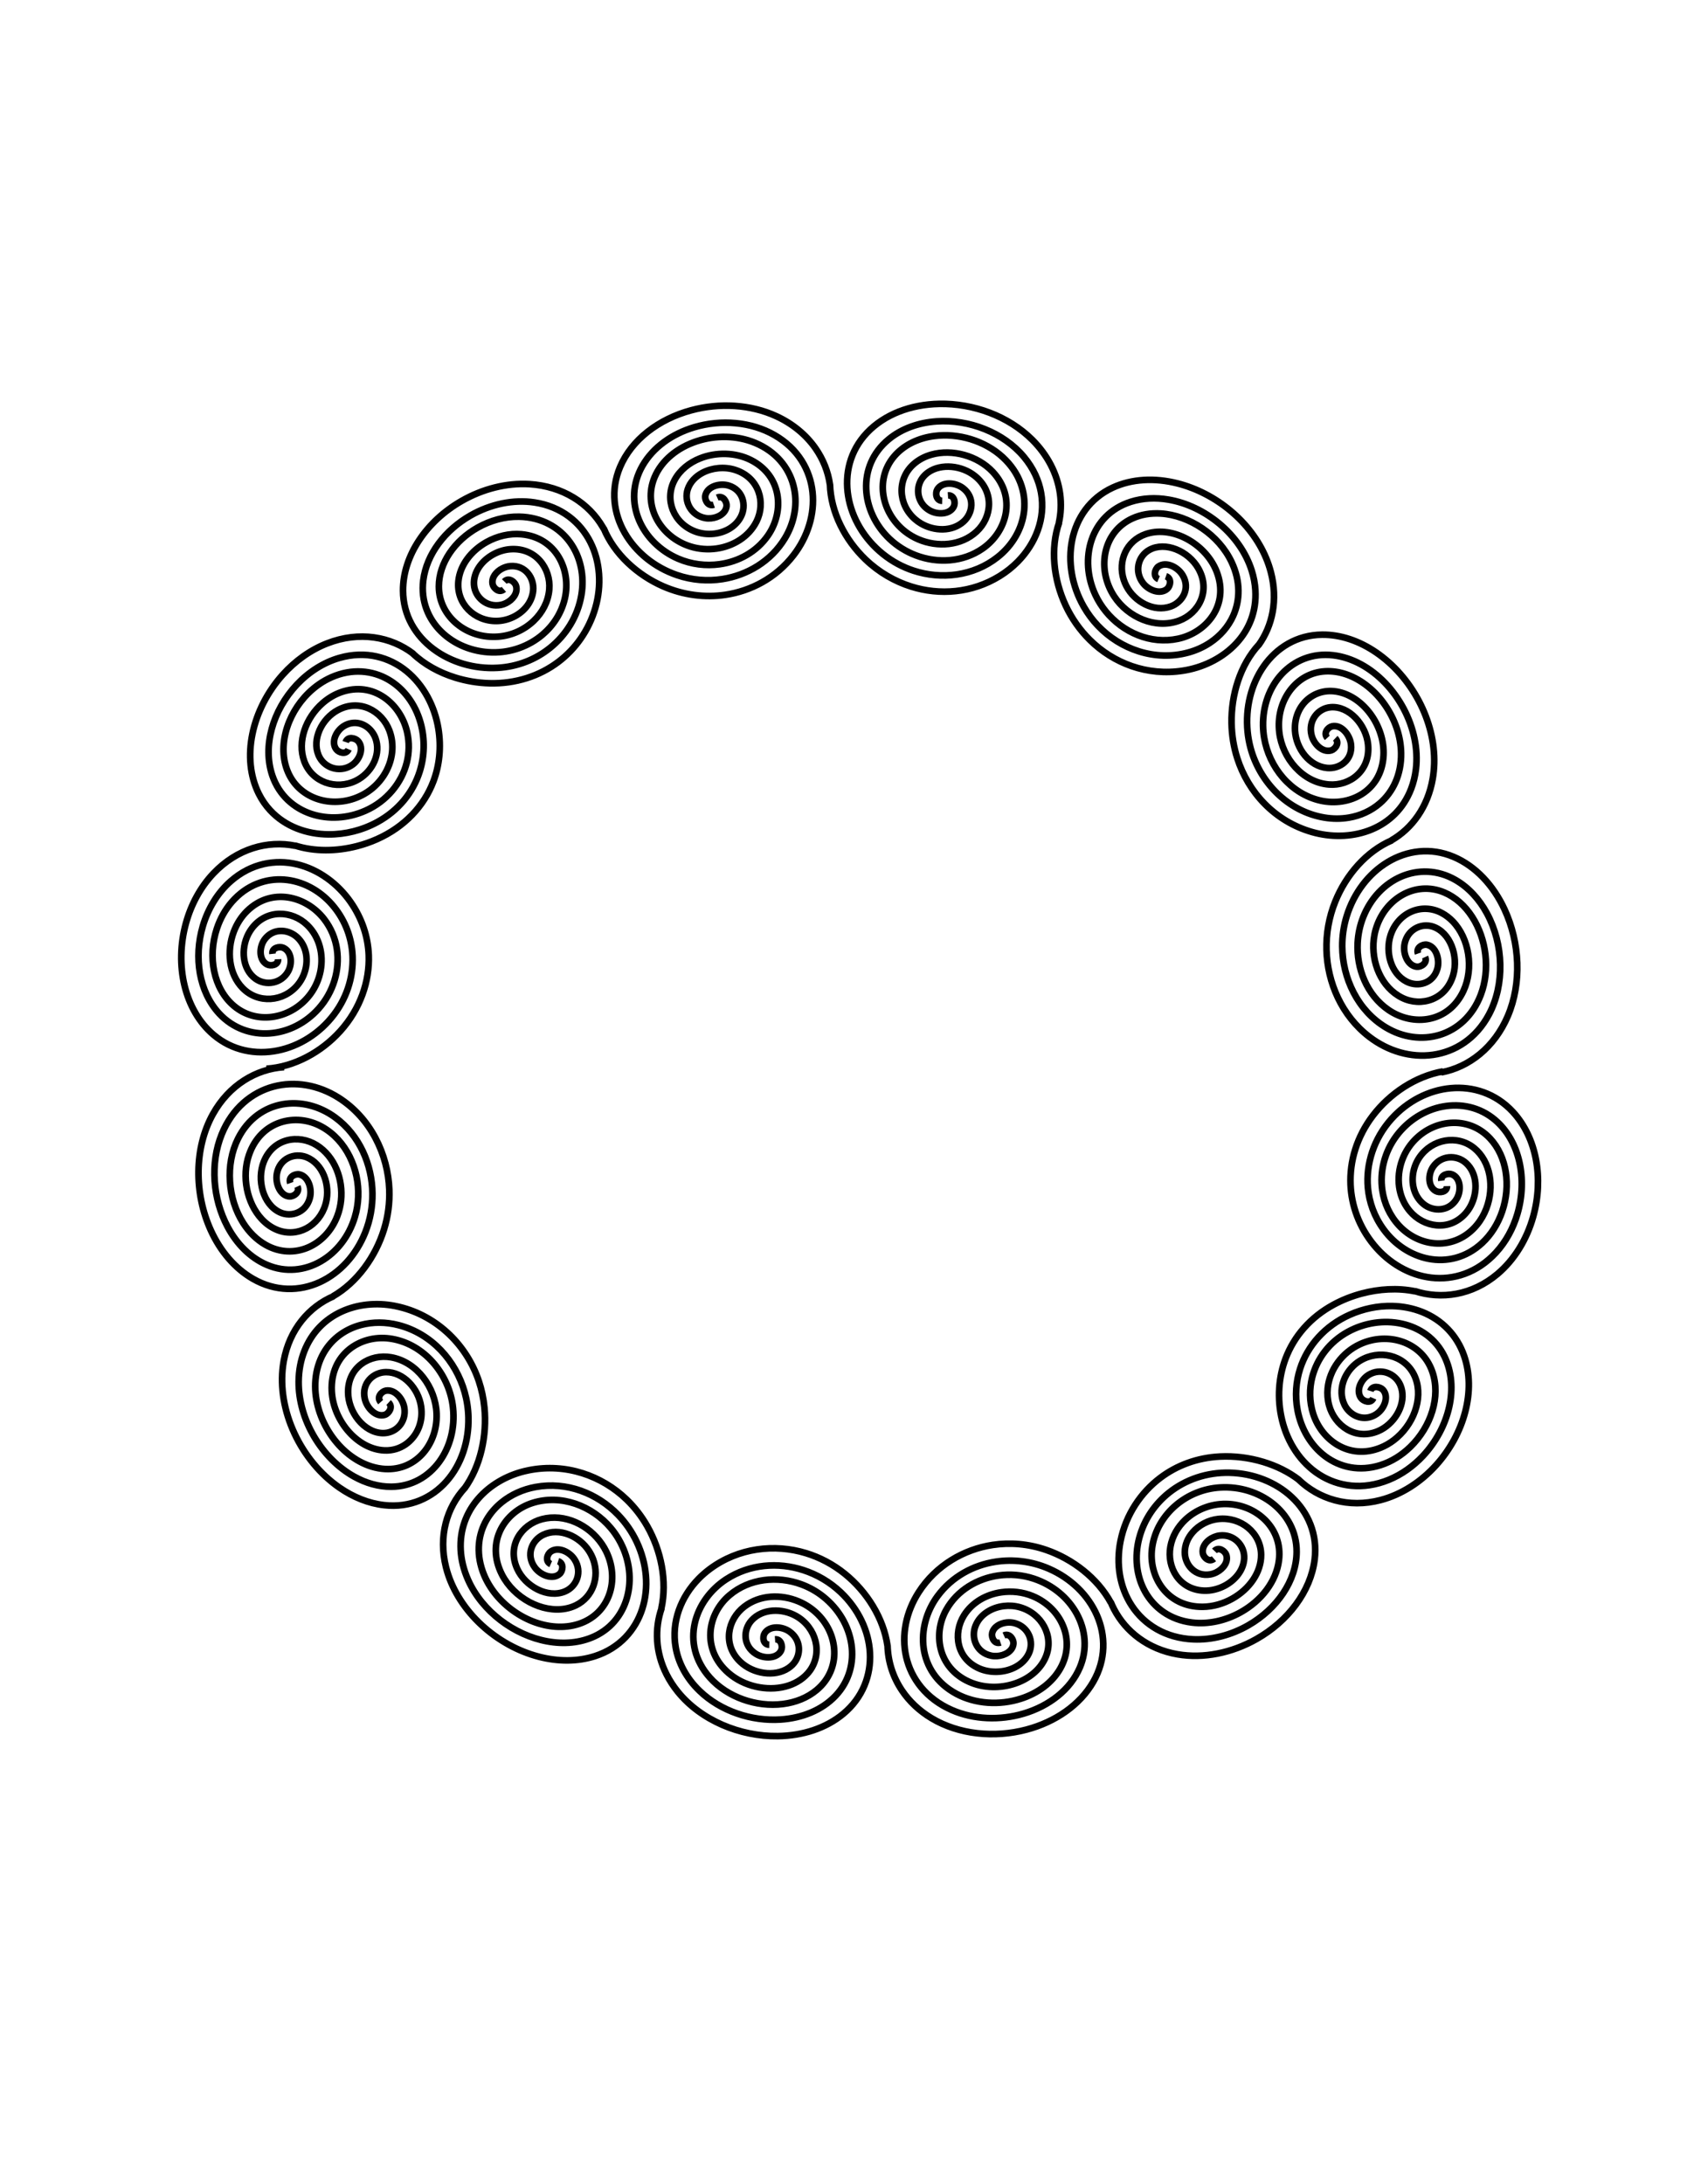
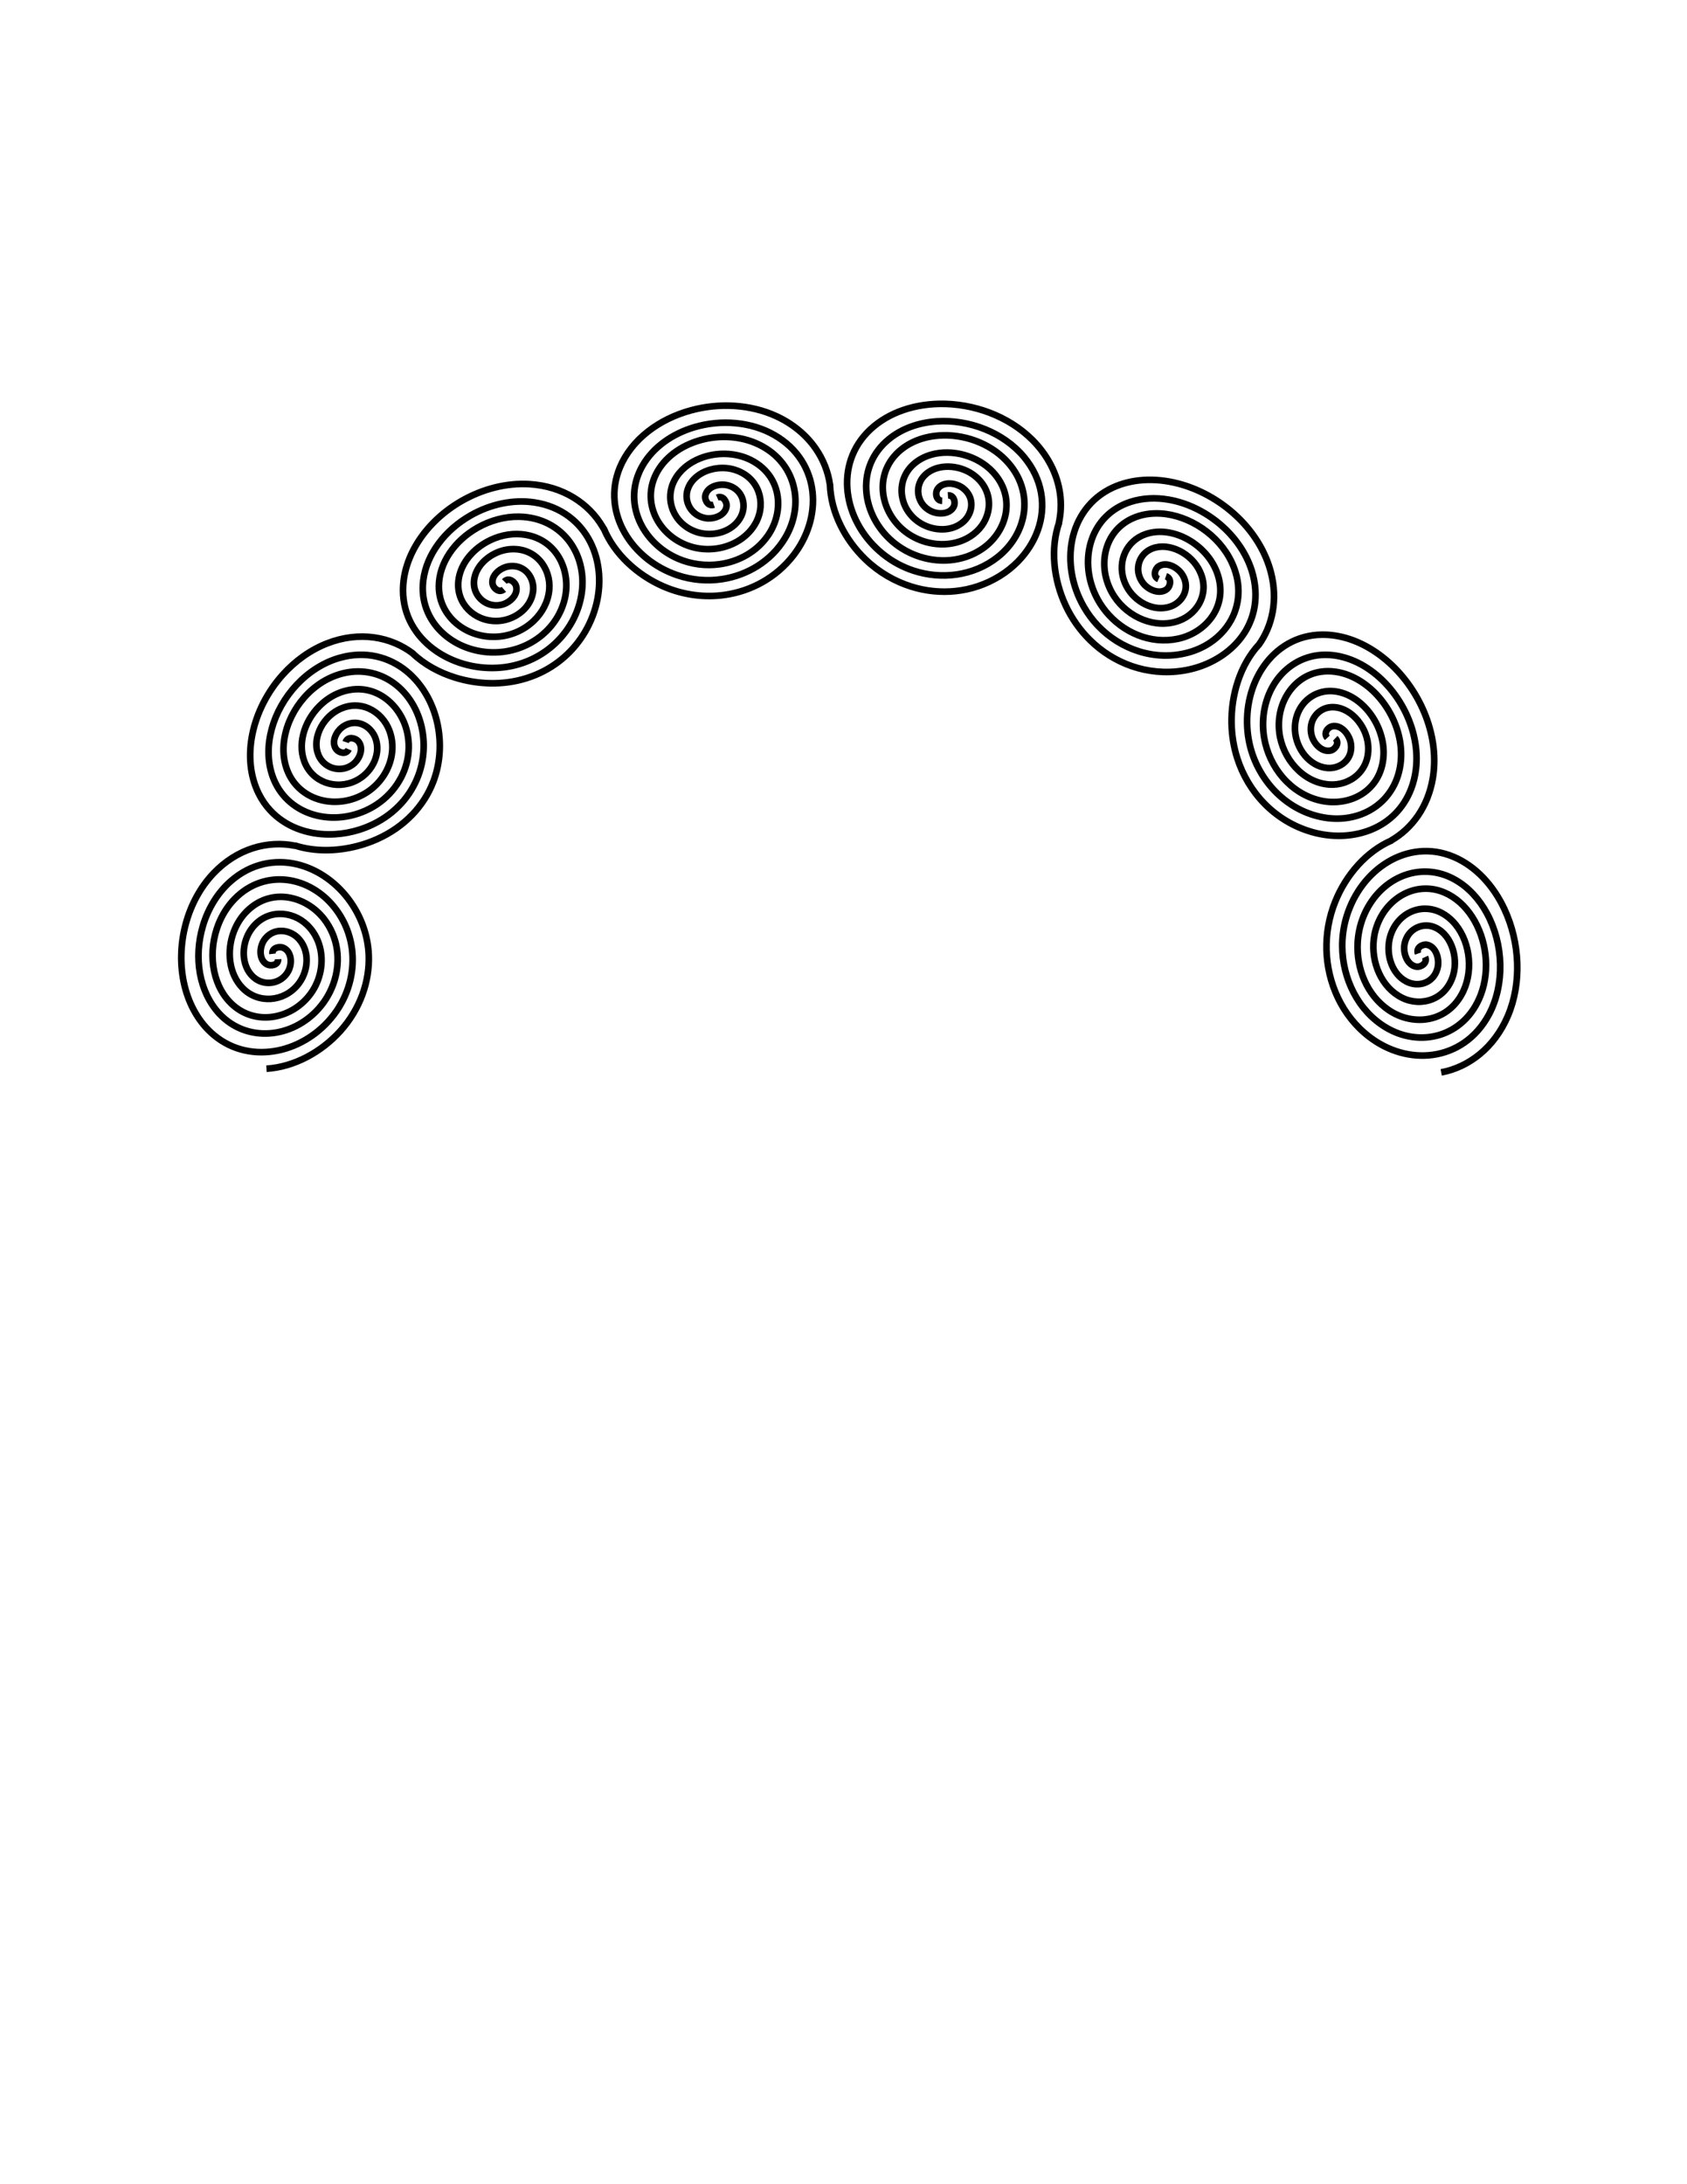
<svg xmlns="http://www.w3.org/2000/svg" xmlns:ns1="http://www.inkscape.org/namespaces/inkscape" xmlns:ns2="http://sodipodi.sourceforge.net/DTD/sodipodi-0.dtd" width="8.5in" height="11in" viewBox="0 0 765 990" id="svg14381" version="1.1" ns1:version="0.91 r" ns2:docname="spiral_meander_SVG.svg">
  <defs id="defs14383">
    <ns1:path-effect effect="bend_path" id="path-effect13711" is_visible="true" bendpath="M -192.767,367.47 C -228.02,-760.859 1513.514,-819.134 1550.773,373.39" prop_scale="1" scale_y_rel="false" vertical="false" bendpath-nodetypes="cc" />
    <ns1:path-effect effect="bend_path" id="path-effect13711-3" is_visible="true" bendpath="M 1626.764,369.601 C 1662.126,1497.93 -84.809,1556.205 -122.183,363.681" prop_scale="1" scale_y_rel="false" vertical="false" bendpath-nodetypes="cc" />
  </defs>
  <ns2:namedview id="base" pagecolor="#ffffff" bordercolor="#666666" borderopacity="1.0" ns1:pageopacity="0.0" ns1:pageshadow="2" ns1:zoom="0.46767677" ns1:cx="382.5" ns1:cy="495" ns1:document-units="px" ns1:current-layer="layer1" showgrid="false" units="in" ns1:window-width="1366" ns1:window-height="716" ns1:window-x="0" ns1:window-y="0" ns1:window-maximized="1">
    <ns1:grid type="xygrid" id="grid13627" />
  </ns2:namedview>
  <g ns1:label="Layer 1" ns1:groupmode="layer" id="layer1" transform="translate(0,-62.362)">
    <g id="g13738" transform="matrix(0.303,0,0,0.303,172.553,435.637)" style="stroke-width:9.913;stroke-miterlimit:4;stroke-dasharray:none">
      <path ns1:path-effect="#path-effect13711" ns1:connector-curvature="0" ns1:original-d="m 1429.6263,381.80744 c -6.5412,1.55811 -8.5234,-9.91507 -6.9399,-15.66031 3.5607,-12.92009 16.5772,-15.02793 25.1251,-8.97514 13.6737,9.68211 15.7585,33.13137 7.9026,48.74681 -10.9548,21.77538 -34.9427,24.25771 -51.0421,9.69393 -20.8339,-18.84683 -23.3737,-56.84321 -8.8649,-81.83327 17.9095,-30.8477 53.4545,-33.67307 76.9587,-10.41275 28.0833,27.79194 31.0659,80.64512 9.8276,114.91975 -24.778,39.98696 -72.0059,43.14491 -102.8756,11.13155 -35.3645,-36.67471 -38.7864,-104.47932 -10.79,-148.00625 31.6154,-49.15355 90.5739,-52.64095 128.7923,-11.85034 42.6602,45.53143 46.5206,128.32899 11.7526,181.09272 -38.4386,58.33389 -109.1508,62.14953 -154.7092,12.56915 -25.3269,-27.56287 -40.4087,-68.41409 -41.3997,-110.49676 m 120.9817,-0.47293 c 6.375,-2.39321 9.2495,8.78471 8.1299,14.71316 -2.5175,13.33206 -15.2812,17.10519 -24.2502,12.17229 -14.347,-7.89071 -18.2686,-30.98922 -11.6972,-47.55908 9.1635,-23.10627 32.7965,-28.66255 49.9383,-16.21914 22.1832,16.10289 27.7049,53.63867 15.2646,80.405 -15.3562,33.04031 -50.4425,40.42362 -75.6264,20.26598 -30.0905,-24.08475 -37.2244,-76.36798 -18.832,-113.2509 21.4578,-43.02997 68.1232,-52.24605 101.3146,-24.31284 38.0243,32.00045 46.7748,99.12583 22.3992,146.09685 -27.5264,53.04289 -85.8186,64.09476 -127.0026,28.35967 -45.9706,-39.88833 -56.3399,-121.89733 -25.9667,-178.94278 33.5798,-63.06761 103.5218,-75.95704 152.6909,-32.4065 27.3341,24.21073 45.5399,62.9795 49.8455,104.78618 m -358.234,22.86026 c -6.5412,1.5581 -8.5235,-9.91507 -6.9399,-15.66032 3.5607,-12.92009 16.5771,-15.02793 25.1251,-8.97514 13.6737,9.68212 15.7584,33.13137 7.9026,48.74681 -10.9548,21.77538 -34.9427,24.25771 -51.0421,9.69393 -20.8339,-18.84683 -23.3737,-56.84321 -8.8649,-81.83327 17.9095,-30.8477 53.4545,-33.67307 76.9587,-10.41275 28.0833,27.79194 31.0659,80.64512 9.8276,114.91975 -24.778,39.98696 -72.0059,43.14491 -102.8756,11.13155 -35.3645,-36.67471 -38.7864,-104.47932 -10.79,-148.00624 31.6154,-49.15356 90.5739,-52.64095 128.7922,-11.85034 42.6603,45.53143 46.5207,128.32898 11.7527,181.09271 -38.4386,58.3339 -109.1509,62.14953 -154.7091,12.56915 -25.327,-27.56287 -40.4087,-68.41409 -41.3997,-110.49676 m 120.9816,-0.47293 c 6.375,-2.3932 9.2495,8.78471 8.13,14.71316 -2.5176,13.33206 -15.2813,17.1052 -24.2503,12.1723 -14.347,-7.89072 -18.2686,-30.98923 -11.6972,-47.55908 9.1636,-23.10628 32.7965,-28.66255 49.9383,-16.21914 22.1832,16.10289 27.7049,53.63866 15.2646,80.405 -15.3561,33.0403 -50.4425,40.42361 -75.6264,20.26597 -30.0905,-24.08475 -37.2244,-76.36798 -18.832,-113.2509 21.4578,-43.02997 68.1232,-52.24605 101.3146,-24.31284 38.0243,32.00045 46.7748,99.12583 22.3992,146.09685 -27.5264,53.0429 -85.8186,64.09476 -127.0026,28.35967 -45.9706,-39.88832 -56.3399,-121.89732 -25.9667,-178.94278 33.5798,-63.06761 103.5218,-75.95703 152.6908,-32.4065 27.3342,24.21073 45.54,62.97951 49.8456,104.78619 m -357.9166,23.39087 c -6.54125,1.5581 -8.52342,-9.91508 -6.93998,-15.66032 3.56089,-12.92008 16.57727,-15.02792 25.12529,-8.97513 13.67355,9.68212 15.75835,33.13136 7.90249,48.7468 -10.95475,21.77539 -34.94272,24.25772 -51.04203,9.69394 -20.83395,-18.84683 -23.37374,-56.84321 -8.86503,-81.83328 17.90956,-30.8477 53.45453,-33.67306 76.95882,-10.41274 28.08334,27.79194 31.06584,80.64511 9.82754,114.91974 -24.77798,39.98697 -72.00587,43.14492 -102.87556,11.13156 -35.36452,-36.67471 -38.7865,-104.47932 -10.79004,-148.00624 31.61546,-49.15357 90.57394,-52.64096 128.7922,-11.85034 42.6603,45.53143 46.5208,128.32897 11.7527,181.09271 -38.4386,58.3339 -109.15083,62.14952 -154.7091,12.56915 -25.3269,-27.56287 -40.40874,-68.4141 -41.39974,-110.49677 m 120.98175,-0.47293 c 6.37491,-2.3932 9.24943,8.78472 8.12986,14.71317 -2.51763,13.33205 -15.28124,17.10519 -24.25028,12.17229 -14.347,-7.89072 -18.26854,-30.98923 -11.69723,-47.55907 9.16358,-23.10629 32.79645,-28.66256 49.93842,-16.21915 22.18312,16.10289 27.70482,53.63866 15.26456,80.40499 -15.35622,33.04033 -50.44245,40.42362 -75.62649,20.26599 -30.09043,-24.08476 -37.22436,-76.36798 -18.83192,-113.25091 21.45778,-43.02996 68.12312,-52.24603 101.31467,-24.31283 38.0242,32.00045 46.7747,99.12583 22.3992,146.09684 -27.52655,53.0429 -85.81864,64.09476 -127.00269,28.35967 -45.97063,-39.88831 -56.33996,-121.89732 -25.96663,-178.94278 33.57977,-63.06761 103.5218,-75.95703 152.69072,-32.4065 27.3342,24.21074 45.5401,62.97951 49.8457,104.78618 M 718.023,404.58097 c -6.54125,1.5581 -8.52342,-9.91507 -6.93998,-15.66031 3.5609,-12.92009 16.57723,-15.02792 25.12528,-8.97514 13.67359,9.68212 15.75832,33.13136 7.9025,48.7468 -10.95477,21.77539 -34.94272,24.25772 -51.04203,9.69394 -20.83396,-18.84683 -23.37375,-56.84321 -8.86502,-81.83328 17.90954,-30.8477 53.45456,-33.67306 76.95878,-10.41274 28.08337,27.79194 31.06587,80.64511 9.82754,114.91974 -24.77796,39.98697 -72.00585,43.14493 -102.87555,11.13156 -35.36451,-36.6747 -38.78648,-104.47932 -10.79004,-148.00624 31.61548,-49.15357 90.57393,-52.64095 128.7923,-11.85034 42.66023,45.53143 46.52069,128.32897 11.75256,181.09272 -38.43852,58.33389 -109.15077,62.14951 -154.70905,12.56915 -25.32691,-27.56288 -40.40875,-68.41411 -41.39974,-110.49677 m 120.98176,-0.47294 c 6.37489,-2.3932 9.2494,8.78473 8.12988,14.71317 -2.51762,13.33205 -15.28126,17.1052 -24.25029,12.17229 -14.34701,-7.89072 -18.26855,-30.98923 -11.69723,-47.55907 9.16357,-23.10628 32.79648,-28.66256 49.93839,-16.21914 22.18316,16.10288 27.70481,53.63865 15.26457,80.40499 -15.3562,33.04032 -50.44244,40.42361 -75.62648,20.26599 -30.09044,-24.08477 -37.22438,-76.36799 -18.83193,-113.25092 21.45779,-43.02996 68.12315,-52.24603 101.31459,-24.31283 38.02432,32.00045 46.77482,99.12583 22.39928,146.09684 -27.52651,53.0429 -85.81862,64.09476 -127.00269,28.35967 -45.97063,-39.88831 -56.33995,-121.89732 -25.96662,-178.94278 33.57976,-63.06761 103.5218,-75.95702 152.69079,-32.4065 27.33418,24.21074 45.53999,62.97951 49.8456,104.78619 m -358.15163,22.31714 c -6.54126,1.5581 -8.52343,-9.91507 -6.93996,-15.66031 3.56084,-12.92009 16.57722,-15.02793 25.12525,-8.97515 13.67362,9.68212 15.75834,33.13138 7.90248,48.74682 -10.95475,21.77537 -34.94271,24.25771 -51.04202,9.69393 -20.83395,-18.84683 -23.37375,-56.84321 -8.865,-81.83327 17.90956,-30.8477 53.45458,-33.67307 76.95879,-10.41275 28.08332,27.79194 31.06588,80.64511 9.82752,114.91975 -24.77796,39.98695 -72.00581,43.14491 -102.87556,11.13154 C 395.52552,442.38802 392.1036,374.58341 420.1,331.05648 c 31.61549,-49.15356 90.57396,-52.64095 128.79233,-11.85034 42.66025,45.53143 46.52066,128.32899 11.75255,181.09272 -38.43857,58.33389 -109.1508,62.14952 -154.70909,12.56915 -25.32688,-27.56288 -40.40874,-68.41409 -41.39973,-110.49676 m 120.98177,-0.47293 c 6.37491,-2.39321 9.24942,8.78471 8.12985,14.71315 -2.51754,13.33206 -15.28124,17.1052 -24.25028,12.1723 -14.34694,-7.89071 -18.26848,-30.98923 -11.69721,-47.55908 9.16354,-23.10627 32.79652,-28.66255 49.9384,-16.21914 22.1832,16.10289 27.70483,53.63867 15.26455,80.405 -15.35621,33.04031 -50.44243,40.42362 -75.62644,20.26598 -30.09047,-24.08475 -37.22437,-76.36798 -18.83197,-113.25091 21.45784,-43.02996 68.12322,-52.24604 101.31463,-24.31284 38.0243,32.00046 46.77478,99.12583 22.39924,146.09686 -27.52645,53.04289 -85.81859,64.09476 -127.00266,28.35967 -45.97059,-39.88833 -56.33994,-121.89733 -25.96659,-178.94279 33.5797,-63.0676 103.52174,-75.95703 152.69078,-32.40649 27.33413,24.21073 45.53994,62.9795 49.84559,104.78618 m -358.23408,22.86026 c -6.54126,1.5581 -8.52343,-9.91508 -6.93999,-15.66032 3.5609,-12.92009 16.57724,-15.02793 25.12528,-8.97515 13.6736,9.68212 15.75833,33.13138 7.90252,48.74682 -10.95478,21.77538 -34.94274,24.25771 -51.04204,9.69393 -20.83396,-18.84683 -23.37375,-56.84321 -8.86503,-81.83327 17.90955,-30.8477 53.45456,-33.67307 76.95879,-10.41275 28.08337,27.79194 31.06586,80.64512 9.82753,114.91975 -24.77796,39.98696 -72.00584,43.14491 -102.87553,11.13155 -35.36452,-36.67471 -38.7865,-104.47931 -10.79005,-148.00625 31.61547,-49.15356 90.57392,-52.64095 128.79229,-11.85034 42.66026,45.53143 46.52067,128.32899 11.75257,181.09272 -38.43853,58.33389 -109.15077,62.14953 -154.70905,12.56915 -25.32691,-27.56288 -40.40875,-68.41409 -41.39974,-110.49676 m 120.98176,-0.47293 c 6.37488,-2.3932 9.24939,8.78471 8.12987,14.71315 -2.51761,13.33207 -15.28126,17.1052 -24.25029,12.17231 -14.34701,-7.89072 -18.26855,-30.98923 -11.69723,-47.55909 9.16358,-23.10627 32.79649,-28.66254 49.9384,-16.21914 22.18315,16.1029 27.7048,53.63867 15.26456,80.405 -15.35619,33.04031 -50.44244,40.42362 -75.62647,20.26598 -30.09044,-24.08475 -37.22437,-76.36798 -18.83192,-113.2509 21.45777,-43.02997 68.12314,-52.24604 101.31457,-24.31284 38.02432,32.00045 46.77482,99.12583 22.39928,146.09685 -27.52651,53.0429 -85.81862,64.09476 -127.00268,28.35967 -45.97062,-39.88832 -56.33995,-121.89732 -25.96663,-178.94278 33.57977,-63.06761 103.5218,-75.95704 152.69079,-32.4065 27.33419,24.21073 45.53996,62.9795 49.84562,104.78618 M 6.50217,426.81138 c -6.5412495,1.55811 -8.5234268,-9.91507 -6.93998551,-15.66031 C 3.1230833,398.23099 16.139424,396.12315 24.68747,402.17593 c 13.673588,9.68212 15.758323,33.13137 7.902505,48.74681 -10.954773,21.77539 -34.9427267,24.25772 -51.042037,9.69394 -20.83395,-18.84683 -23.373739,-56.84321 -8.865025,-81.83328 C -9.4075397,347.9357 26.137475,345.11034 49.6417,368.37066 77.72507,396.1626 80.707563,449.01577 59.469234,483.2904 34.691278,523.27737 -12.536608,526.43532 -43.406297,494.42195 -78.770815,457.74725 -82.192789,389.94263 -54.196342,346.41571 -22.580873,297.26214 36.37758,293.77476 74.595942,334.56537 117.25617,380.0968 121.11664,462.89435 86.348506,515.65809 47.909985,573.99198 -22.80226,577.80761 -68.360538,528.22724 -93.687435,500.66436 -108.76928,459.81314 -109.76027,417.73047 m 120.981748,-0.47293 c 6.374888,-2.39321 9.249397,8.78472 8.129877,14.71316 -2.517617,13.33206 -15.2812546,17.1052 -24.2502902,12.17229 -14.3470068,-7.89071 -18.2685468,-30.98922 -11.6972318,-47.55907 9.1635745,-23.10628 32.796488,-28.66255 49.938395,-16.21914 22.183157,16.10288 27.704808,53.63866 15.264568,80.40499 C 33.2506,493.81009 -1.8356424,501.19339 -27.019676,481.03576 -57.110113,456.951 -64.24405,404.66778 -45.851604,367.78484 c 21.45778,-43.02995 68.123148,-52.24603 101.314578,-24.31282 38.024323,32.00045 46.774816,99.12582 22.399276,146.09684 -27.526509,53.0429 -85.8186155,64.09476 -127.002675,28.35967 -45.970628,-39.88831 -56.339955,-121.89733 -25.966624,-178.94278 33.579766,-63.06761 103.521796,-75.95703 152.690781,-32.4065 27.334188,24.21074 45.539998,62.97951 49.845618,104.78618 m -358.23409,22.86026 c -6.54124,1.5581 -8.52341,-9.91508 -6.93998,-15.66032 3.5609,-12.92008 16.57724,-15.02792 25.12529,-8.97513 13.67359,9.68212 15.75832,33.13136 7.9025,48.7468 -10.95477,21.77539 -34.94272,24.25772 -51.04204,9.69394 -20.83395,-18.84683 -23.37374,-56.84321 -8.86502,-81.83328 17.90955,-30.8477 53.45457,-33.67306 76.95879,-10.41274 28.08337,27.79194 31.06586,80.64511 9.82754,114.91974 -24.77796,39.98697 -72.00585,43.14492 -102.87555,11.13156 -35.36451,-36.67471 -38.78649,-104.47932 -10.79004,-148.00624 31.61548,-49.15357 90.57393,-52.64096 128.79229,-11.85035 42.66024,45.53144 46.5207,128.32898 11.75257,181.09273 -38.43852,58.33388 -109.15078,62.14951 -154.70906,12.56914 -25.3269,-27.56287 -40.40874,-68.4141 -41.39973,-110.49677 m 120.98176,-0.47293 c 6.37489,-2.3932 9.2494,8.78472 8.12988,14.71317 -2.51762,13.33205 -15.28126,17.1052 -24.2503,12.17229 -14.347,-7.89072 -18.26854,-30.98923 -11.69723,-47.55907 9.16358,-23.10629 32.79649,-28.66256 49.9384,-16.21915 22.18316,16.10289 27.70481,53.63866 15.26457,80.40499 -15.35621,33.04033 -50.44244,40.42362 -75.62648,20.26599 -30.09044,-24.08476 -37.22438,-76.36798 -18.83194,-113.25091 21.4578,-43.02996 68.12316,-52.24603 101.3146,-24.31283 38.02432,32.00045 46.77481,99.12583 22.39928,146.09684 -27.52652,53.0429 -85.81863,64.09476 -127.00269,28.35967 -45.97063,-39.88831 -56.33996,-121.89732 -25.96663,-178.94278 33.57976,-63.06761 103.52181,-75.95703 152.6908,-32.4065 27.33418,24.21074 45.53998,62.97951 49.8456,104.78619" d="m 1552.665,194.538 c -3.334,-9.181 7.208,-14.435 13.354,-13.223 13.805,2.722 19.571,21.905 15.693,35.801 -6.208,22.25 -29.233,28.107 -46.277,19.276 -23.269,-12.055 -31.896,-43.756 -23.889,-68.993 0.169,-0.533 0.346,-1.064 0.53,-1.591 11.502,-32.951 46.626,-48.03 76.573,-31.788 5.873,3.186 11.193,7.297 15.905,12.149 0,0 0,0 0,0 24.951,25.692 31.737,70.633 16.222,104.06 -22.187,47.799 -75.31,53.948 -112.253,28.601 -32.469,-22.278 -48.088,-62.066 -46.165,-100.2 0.663,-13.079 3.392,-26.255 8.388,-38.797 11.256,-28.256 31.801,-49.707 56.666,-60.432 24.863,-10.724 54.279,-10.664 81.57,5.09 19.479,11.244 35.477,28.754 46.93,49.955 24.989,46.262 26.855,106.404 2.925,151.215 -19.412,36.351 -50.861,55.675 -83.558,60.305 -32.813,4.646 -67.131,-5.251 -95.278,-26.768 -41.665,-31.851 -62.881,-81.409 -64.238,-129.931 -0.66,-23.983 3.49,-48.792 13.07,-72.527 16.036,-39.728 46.585,-75.28 84.978,-91.718 m 49.545,174.673 c 4.125,9.042 -6.27,15.12 -12.349,14.504 -13.708,-1.389 -20.761,-19.014 -18.632,-32.731 1.441,-9.285 5.934,-16.605 12.053,-21.573 7.755,-6.297 18.152,-8.814 28.073,-6.409 0.876,0.212 1.748,0.463 2.613,0.753 25.864,8.657 38.603,44.093 30.223,72.565 -10.856,36.886 -47.78,48.006 -76.376,33.896 -31.096,-15.344 -46.505,-53.008 -42.45,-87.584 0.571,-4.858 1.526,-9.699 2.887,-14.458 13.089,-45.762 58.938,-74.008 102.611,-55.562 16.837,7.111 31.076,19.965 41.714,36.414 21.463,33.187 27.217,79.074 12.909,116.714 -12.226,32.163 -35.684,52.107 -61.77,59.982 -26.165,7.898 -54.975,3.819 -79.892,-11.002 -42.632,-25.359 -65.316,-74.081 -65.642,-121.318 -0.099,-15.045 2.037,-30.376 6.67,-45.383 10.771,-34.89 33.081,-63.862 61.53,-80.952 28.472,-17.104 63.725,-22.456 98.639,-7.647 32.59,13.824 59.301,42.349 76.058,78.535 23.052,49.795 25.858,110.243 4.935,159.39 -20.098,47.208 -58.153,76.658 -99.739,84.417 m -170.411,-500.455 c -6.54,-7.182 1.167,-16.066 7.322,-17.297 13.817,-2.764 26.472,12.856 28.089,27.26 2.59,23.069 -16.795,36.869 -35.805,35.085 -26.481,-2.485 -46.428,-29.082 -47.945,-55.755 -0.589,-10.359 1.284,-19.962 5.103,-28.338 7.351,-16.121 22.035,-27.832 40.094,-30.433 4.179,-0.602 8.529,-0.711 12.986,-0.27 20.839,2.061 40.156,14.743 53.943,32.976 13.793,18.24 21.532,41.349 20.295,63.358 -3,53.372 -51.167,77.068 -94.277,67.311 -44.88,-10.157 -76.891,-49.959 -84.333,-94.008 -0.985,-5.838 -1.554,-11.811 -1.659,-17.864 -0.523,-30.015 9.704,-57.809 28.17,-77.627 18.44,-19.79 45.386,-31.676 76.812,-27.925 14.232,1.699 28.228,6.349 41.466,13.512 26.377,14.291 49.034,38.134 64.054,66.522 15.024,28.395 21.863,60.29 18.331,90.1 -1.263,10.66 -3.735,20.548 -7.199,29.59 -23.077,60.179 -86.717,79.986 -142.829,66.174 -1.857,-0.457 -3.712,-0.951 -5.562,-1.482 -56.052,-16.081 -95.628,-59.639 -111.847,-110.439 -5.194,-16.304 -8.233,-33.945 -8.547,-52.324 -0.719,-42.166 12.704,-86.991 41.024,-117.697 m 114.152,140.274 c 7.25,6.816 -0.143,16.345 -5.993,18.06 -13.204,3.87 -26.307,-9.65 -29.535,-23.017 -5.154,-21.343 9.496,-40.12 28.968,-41.557 13.52,-0.998 26.735,5.417 36.996,16.061 10.259,10.642 17.283,25.23 18.711,39.981 3.748,38.73 -27.017,62.081 -58.59,59.577 -39.024,-3.094 -69.797,-39.134 -74.299,-78.136 -0.33,-2.861 -0.53,-5.696 -0.603,-8.5 -1.12,-43.05 28.519,-82.623 73.172,-82.811 9.799,-0.041 19.588,1.754 29.105,5.178 21.985,7.919 42.085,24.366 56.775,45.627 14.691,21.263 23.504,46.67 23.876,71.744 0.482,32.51 -12.439,58.27 -31.687,74.93 -13.156,11.386 -29.265,18.6 -46.466,21.528 -11.838,2.015 -24.215,2.007 -36.613,-0.057 -55.148,-9.182 -96.775,-53.108 -110.508,-103.994 -2.131,-7.91 -3.65,-16.129 -4.472,-24.582 -3.47,-35.691 5.301,-71.021 24.407,-98.166 19.091,-27.123 49.091,-46.51 87.115,-46.875 27.632,-0.265 55.746,9.286 81.187,26.74 25.934,17.819 48.236,43.238 63.748,72.692 15.509,29.449 23.756,62.033 22.827,93.61 -0.227,7.727 -0.991,15.248 -2.248,22.513 0,0 0,8e-6 0,8e-6 -7.3,42.03 -30.718,74.185 -61.955,92.194 M 1164.416,-365.629 c -8.85,-3.783 -5.472,-15.045 -0.401,-18.723 11.386,-8.257 29.195,0.605 36.532,12.972 11.75,19.806 -0.168,40.386 -18.124,46.712 -25.003,8.809 -53.946,-6.952 -66.174,-30.572 -1.649,-3.185 -2.987,-6.406 -4.03,-9.64 0,0 0,-10e-6 0,-10e-6 -9.009,-27.94 4.154,-58.142 32.881,-68.048 2.094,-0.722 4.222,-1.329 6.379,-1.824 19.182,-4.402 40.412,0.114 58.888,10.989 18.481,10.878 33.614,27.773 41.068,47.121 19.116,49.618 -14.947,91.06 -57.977,100.255 -41.039,8.769 -82.409,-9.503 -107.995,-40.871 -6.1,-7.477 -11.41,-15.811 -15.635,-24.859 -24.826,-53.163 -7.712,-119.755 52.883,-139.136 17.775,-5.685 37.173,-6.62 56.733,-3.266 27.314,4.688 54.265,17.635 76.597,36.499 22.33,18.862 39.357,43.06 47.67,69.306 3.187,10.062 4.995,19.931 5.58,29.457 3.966,64.584 -46.499,108.855 -103.065,119.709 -1.753,0.336 -3.515,0.641 -5.288,0.916 -53.599,8.32 -104.025,-11.026 -139.398,-46.052 -14.459,-14.316 -27.006,-31.747 -36.309,-51.757 -17.829,-38.352 -23.27,-84.632 -9.506,-124.148 m 159.701,80.663 c 9.34,3.149 6.53,14.861 1.928,18.857 -10.386,9.017 -27.768,2.234 -36.133,-8.549 -13.36,-17.222 -7.647,-40.326 9.393,-49.72 11.835,-6.524 26.386,-6.219 39.992,-0.862 13.602,5.355 25.905,15.629 33.217,28.388 19.207,33.517 0.87,67.455 -28.771,78.385 -35.326,13.026 -76.237,-4.92 -96.966,-36.3 -0.779,-1.179 -1.532,-2.38 -2.258,-3.602 -23.829,-40.141 -13.914,-93.065 29.018,-112.895 13.095,-6.049 27.757,-8.452 42.915,-7.507 42.803,2.676 86.835,31.889 106.053,72.781 13.597,28.93 12.614,57.308 2.267,80.263 -7.397,16.412 -19.53,30.093 -34.536,40.113 -9.738,6.502 -20.708,11.48 -32.476,14.706 -50.087,13.732 -101.948,-4.727 -135.537,-40.162 -8.013,-8.453 -15.203,-18.044 -21.245,-28.671 -17.728,-31.187 -23.835,-66.966 -17.191,-99.508 6.634,-32.495 26.306,-62.278 60.49,-78.173 28.679,-13.335 62.995,-15.164 97.464,-6.358 56.972,14.568 109.483,57.11 132.246,111.544 2.928,7.003 5.303,14.041 7.138,21.056 0,0 0,0 0,0 10.831,41.409 2.616,80.418 -18.637,109.696 M 840.649,-482.775 c -9.553,-0.171 -10.588,-11.886 -7.287,-17.193 7.41,-11.913 27.003,-10.435 38.314,-1.811 18.112,13.81 15.027,37.366 0.866,50.075 -17.173,15.412 -44.093,14.538 -63.909,2.752 -3.032,-1.803 -5.915,-3.871 -8.585,-6.191 -25.898,-22.503 -27.202,-60.686 -1.778,-82.835 7.486,-6.522 16.433,-11.134 26.199,-13.891 31.108,-8.783 69.081,1.599 91.719,25.695 35.895,38.208 21.188,89.657 -15.063,114.817 -29.707,20.617 -67.51,22.438 -99.847,10.206 -14.306,-5.409 -27.903,-13.682 -39.508,-24.695 -42.697,-40.52 -49.927,-108.737 -1.387,-148.833 19.436,-16.055 44.659,-25.05 71.737,-26.91 48.697,-3.35 100.233,16.593 130.777,53.116 14.16,16.932 22.421,35.384 25.687,53.72 6.869,38.555 -8.224,75.989 -34.913,103.044 -7.985,8.093 -17.056,15.322 -27.013,21.474 -41.506,25.645 -89.883,29.159 -132.555,15.718 -24.445,-7.693 -48.103,-21.223 -68.243,-40.511 -30.637,-29.34 -52.023,-70.65 -53.21,-112.485 m 176.526,16.604 c 9.734,-0.612 11.533,11.272 8.79,16.719 -6.187,12.287 -24.737,12.565 -36.457,5.684 -3.465,-2.034 -6.377,-4.472 -8.758,-7.197 0,0 -10e-6,-10e-6 -10e-6,-10e-6 -10.574,-12.1 -10.797,-30.169 -0.852,-42.425 2.47,-3.044 5.36,-5.641 8.58,-7.798 0,0 0,0 0,0 19.007,-12.737 48.957,-9.808 68.6,5.618 29.95,23.52 26.309,61.866 3.149,83.385 -23.212,21.567 -58.562,24.057 -87.258,11.791 -6.857,-2.93 -13.429,-6.732 -19.465,-11.394 -37.008,-28.589 -46.458,-81.502 -14.208,-115.646 14.501,-15.353 34.875,-24.621 57.463,-27.563 35.79,-4.666 75.406,6.813 102.434,31.707 25.218,23.227 34.707,52.395 32.063,79.509 -2.649,27.165 -17.298,52.313 -39.775,70.024 -36.388,28.672 -84.491,33.773 -125.725,20.246 -16.214,-5.316 -31.888,-13.624 -45.962,-24.979 -27.996,-22.589 -46.442,-53.813 -51.853,-86.569 -5.407,-32.733 2.306,-67.531 28.058,-94.709 26.06,-27.504 65.351,-42.441 108.153,-43.266 51.002,-0.989 103.702,18.25 139.336,53.84 11.405,11.391 20.555,23.9 27.398,36.975 14.902,28.464 18.591,58.981 12.301,87.28 m -516.373,-27.286 c -3.234,1.137 -5.925,0.496 -8.01,-1.079 -3.727,-2.815 -5.511,-8.626 -4.724,-12.525 0.323,-1.6 0.863,-3.088 1.589,-4.464 5.503,-10.427 21.542,-14.172 33.442,-10.502 21.627,6.67 26.932,29.821 18.148,46.657 -7.84,15.028 -23.636,23.544 -40.234,25.381 -9.482,1.05 -19.382,-0.057 -28.424,-3.503 -31.867,-12.145 -46.378,-47.499 -30.373,-77.075 7.946,-14.685 21.647,-25.687 37.987,-32.192 24.06,-9.582 52.924,-9.07 75.832,2.404 46.539,23.31 50.92,76.617 25.851,112.868 -17.185,24.85 -44.261,39.219 -72.454,43.117 -20.44,2.829 -42.197,0.268 -62.238,-8.409 -53.603,-23.206 -84.414,-84.571 -53.074,-139.046 15.854,-27.557 44.257,-47.659 77.488,-57.51 40.2,-11.923 85.194,-8.216 120.018,11.794 35.464,20.378 53.412,52.409 56.908,85.259 3.503,32.907 -7.234,66.931 -28.442,94.384 -26.309,34.055 -63.757,53.638 -102.215,59.289 -30.158,4.44 -62.582,0.569 -93.194,-12.871 -38.427,-16.87 -72.883,-48.14 -88.753,-86.79 m 169.994,-45.767 c 8.847,-3.944 14.635,6.576 13.968,12.635 -1.189,10.794 -12.143,17.202 -23.148,18.273 -2.976,0.29 -5.976,0.193 -8.817,-0.32 -21.224,-3.83 -32.289,-24.88 -26.132,-43.218 3.613,-10.76 11.827,-19.202 22.36,-24.676 14.429,-7.5 32.845,-9.236 48.716,-4.094 35.965,11.654 45.943,48.845 31.835,77.086 -11.504,23.028 -34.926,36.925 -59.609,40.493 -12.977,1.877 -26.611,0.963 -39.578,-3.141 -44.24,-14.003 -71.568,-60.331 -53.381,-103.521 10.704,-25.42 34.434,-44.492 63.327,-53.912 28.071,-9.156 59.865,-8.808 86.924,2.37 31.43,12.984 50.389,36.974 57.401,63.285 7.027,26.369 2.228,55.055 -12.565,79.529 -20.955,34.671 -56.737,55.397 -93.692,61.107 -21.957,3.397 -45.231,1.686 -67.73,-5.983 -33.721,-11.494 -61.776,-34.375 -78.291,-63.121 -16.524,-28.763 -21.629,-64.011 -7.074,-98.491 17.258,-40.883 57.628,-71.745 106.492,-84.944 42.413,-11.465 88.809,-8.948 127.508,8.887 24.898,11.475 44.684,28.251 58.44,47.873 11.67,16.646 18.925,35.2 21.707,54.418 m -488.03,156.658 c -7.026,6.211 -15.659,-1.744 -16.834,-7.875 -1.861,-9.716 5.225,-18.601 14.61,-23.346 3.839,-1.941 8.025,-3.169 12.079,-3.486 22.476,-1.761 35.829,17.898 34.017,36.691 -0.928,9.621 -5.024,18.191 -11.005,25.186 -10.388,12.152 -26.799,19.921 -43.494,20.225 -33.605,0.612 -60.824,-26.258 -57.387,-59.722 2.475,-24.097 19.271,-45.551 42.097,-58.317 16.01,-8.953 34.494,-13.356 52.158,-11.751 51.871,4.714 74.792,53.161 65.121,95.715 -5.102,22.448 -17.668,41.186 -33.875,54.816 -20.142,16.94 -47.014,26.856 -75.374,26.171 -29.246,-0.706 -56.436,-11.937 -75.747,-30.874 -19.319,-18.944 -30.835,-45.901 -26.98,-76.786 4.908,-39.315 32.626,-75.354 70.76,-97.122 29.623,-16.908 63.941,-24.34 95.737,-19.501 40.486,6.162 68.588,29.813 83.518,59.253 14.97,29.519 17.106,65.095 7.63,98.129 -9.879,34.44 -30.312,62.041 -55.341,81.003 -28.031,21.237 -64.059,33.172 -103.457,32.096 -17.143,-0.468 -34.507,-3.347 -51.068,-8.492 -23.597,-7.337 -46.18,-19.455 -63.976,-36.57 M 185.298,-362.039 c 2.211,-2.297 4.745,-2.986 7.181,-2.659 0,0 1e-5,0 1e-5,0 4.849,0.65 9.285,5.307 10.39,9.237 0.807,2.868 0.812,5.698 0.204,8.391 -2.198,9.738 -12.466,17.878 -22.748,20.001 -20.829,4.302 -39.104,-10.906 -40.421,-30.191 -1.275,-18.658 11.509,-36.164 29.539,-45.771 7.864,-4.19 16.597,-6.801 25.349,-7.356 37.712,-2.392 60.312,28.815 57.752,60.088 -1.518,18.541 -10.507,34.842 -23.178,46.976 -13.94,13.35 -32.868,22.171 -53.192,23.725 -23.14,1.769 -45.042,-5.338 -61.457,-18.699 -16.413,-13.36 -27.447,-33.182 -27.423,-56.466 0.036,-35.07 23.819,-68.692 58.255,-88.026 19.003,-10.668 40.567,-16.583 61.784,-16.204 34.046,0.608 60.309,16.256 76.249,38.305 15.988,22.115 21.783,50.602 17.088,78.634 -5.514,32.929 -23.625,60.492 -46.937,79.279 -21.488,17.318 -48.673,28.219 -78.62,29.875 -34.728,1.92 -69.332,-8.221 -95.836,-28.03 -26.546,-19.839 -45.482,-50.016 -45.609,-87.554 -0.178,-52.205 35.212,-104.078 87.908,-134.196 31.299,-17.888 66.957,-27.099 101.309,-25.012 50.029,3.04 89.059,28.734 109.862,64.496 0.475,0.817 0.941,1.639 1.398,2.467 m -381.895,329.647 c -3.602,8.521 -14.8,5.056 -18.52,0.049 -8.347,-11.235 0.211,-28.482 12.382,-35.383 3.329,-1.888 6.715,-3.094 10.06,-3.703 0,0 3e-6,0 3e-6,0 16.097,-2.931 30.895,7.882 36.267,22.517 0.482,1.312 0.894,2.632 1.24,3.955 6.116,23.4 -8.376,48.621 -30.267,59.458 -29.764,14.733 -66.01,2.513 -77.555,-28.991 -10.753,-29.343 2.17,-64.905 27.609,-87.08 8.095,-7.052 17.297,-12.595 27.105,-16.1 49.055,-17.529 89.746,17.552 99.229,59.584 3.535,15.667 3.033,31.126 -0.476,45.345 -7.625,30.823 -30.107,58.046 -61.76,72.147 -26.451,11.783 -55.733,13.473 -81.392,4.879 -25.644,-8.59 -47.877,-27.693 -57.97,-57.016 -15.233,-44.252 0.598,-98.163 36.396,-136.271 17.956,-19.093 40.105,-33.268 63.866,-40.084 39.484,-11.326 74.735,-1.067 100.341,19.745 25.661,20.856 42.219,52.416 47.725,85.811 4.704,28.533 1.431,55.594 -7.331,78.932 -13.881,36.853 -43.221,68.366 -84.684,86.767 -9.534,4.231 -19.523,7.697 -29.751,10.332 -30.141,7.761 -63.342,8.622 -93.175,-1.039 m 76.252,-154.656 c 2.994,-9.049 14.609,-6.033 18.612,-1.47 9.043,10.308 2.618,27.01 -7.875,34.91 -16.758,12.619 -39.804,6.85 -49.401,-9.885 -12.753,-22.24 -0.524,-53.777 22.755,-68.899 1.196,-0.777 2.418,-1.507 3.663,-2.188 33.091,-18.095 66.545,1.059 77.609,30.181 4.052,10.665 5.215,21.703 4.133,32.285 -2.597,25.309 -18.193,49.261 -41.673,62.656 -19.895,11.35 -42.62,14.39 -63.207,9.5 -20.577,-4.887 -39.204,-17.841 -49.393,-38.704 -9.138,-18.712 -10.529,-40.71 -5.11,-62.533 5.417,-21.816 17.499,-42.824 34.242,-59.24 10.05,-9.845 21.627,-17.884 34.161,-23.426 31.194,-13.794 61.541,-10.312 85.114,3.239 23.643,13.591 40.66,37.164 48.309,64.268 7.203,25.523 5.899,51.08 -1.157,73.381 C 48.773,-46.77 26.915,-19.476 -4.686,-2.266 -27.374,10.09 -52.808,16.403 -77.767,16.235 -110.132,16.019 -142.467,4.802 -165.266,-19.922 c -6.587,-7.145 -12.352,-15.403 -17.008,-24.781 -13.023,-26.228 -16.005,-57.508 -9.457,-89.311 6.549,-31.805 22.424,-63.009 45.302,-88.518 18.772,-20.902 41.669,-37.302 66.645,-47.007 48.187,-18.725 95.241,-10.139 128.845,15.567 M -153.238,202.932 c 0.269,9.24 -11.375,10.681 -16.825,7.68 -12.231,-6.735 -11.659,-25.793 -3.557,-37.053 0.923,-1.283 1.904,-2.464 2.935,-3.547 13.41,-14.09 34.609,-11.238 47.001,1.083 2.544,2.529 4.691,5.299 6.463,8.237 0,0 0,1e-5 0,1e-5 11.161,18.524 7.738,44.421 -6.548,61.813 -21.276,25.903 -59.351,28.743 -82.632,4.947 -20.521,-20.975 -24.314,-55.245 -13.084,-84.587 4.398,-11.489 11.029,-21.983 19.565,-30.402 36.648,-36.145 88.515,-22.709 115.195,11.389 10.897,13.926 17.218,29.815 19.554,45.912 4.391,30.405 -5.143,63.603 -27.573,88.605 -19.642,21.896 -45.941,34.859 -72.973,36.843 -26.983,1.98 -54.827,-7.102 -75.646,-29.537 -30.223,-32.569 -38.451,-83.878 -24.57,-130.907 7.757,-26.257 22.176,-50.029 41.863,-67.25 30.599,-26.767 66.625,-32.835 98.785,-25.272 32.143,7.559 60.947,28.612 80.378,56.36 17.484,24.968 26.154,52.555 27.261,79.443 1.57,39.131 -12.573,80.58 -42.712,113.921 -28.081,31.064 -68.47,53.454 -110.304,56.169 m 8.916,-171.804 c -1.058,-9.406 10.725,-11.545 16.284,-9.081 12.542,5.559 13.677,23.444 7.355,35.021 -10.102,18.5 -33.508,22.444 -49.095,11.185 -19.343,-13.972 -22.367,-43.96 -10.639,-66.821 1.438,-2.803 3.092,-5.481 4.952,-7.99 22.182,-29.921 60.572,-27.262 83.067,-5.582 9.453,9.111 15.632,20.345 18.853,32.201 6.281,23.171 1.578,49.804 -13.534,70.572 -26.871,36.928 -79.302,48.271 -114.857,18.348 -30.607,-25.758 -39.603,-73.325 -25.528,-115.751 4.894,-14.746 12.494,-28.469 22.527,-39.943 22.167,-25.35 50.893,-35.236 78.027,-33.233 27.166,2.005 52.811,15.746 71.432,36.892 18.567,21.086 28.443,46.501 30.696,71.614 2.816,31.703 -6.151,65.284 -27.491,93.362 -21.335,28.072 -51.739,47.27 -84.297,53.812 -32.493,6.53 -67.576,0.363 -95.795,-23.484 -43.311,-36.6 -58.847,-103.781 -41.401,-167.092 7.749,-28.086 21.803,-54.076 41.235,-74.495 35.171,-36.956 80.956,-49.671 122.471,-41.226" style="fill:none;fill-rule:evenodd;stroke:#000000;stroke-width:9.913;stroke-linecap:butt;stroke-linejoin:miter;stroke-miterlimit:4;stroke-dasharray:none;stroke-opacity:1" id="path13592-3-1-7-0-3" />
-       <path ns1:path-effect="#path-effect13711-3" ns1:connector-curvature="0" ns1:original-d="m -0.66084771,355.26351 c 6.56148631,-1.5581 8.54983371,9.9151 6.96142281,15.6603 -3.5717429,12.9201 -16.6286111,15.028 -25.2030201,8.9752 -13.716107,-9.6821 -15.807372,-33.1314 -7.927109,-48.7468 10.988774,-21.7754 35.0510681,-24.2578 51.200397,-9.694 20.898512,18.8469 23.446189,56.8432 8.892393,81.8333 -17.965043,30.8477 -53.620279,33.67307 -77.197372,10.4127 -28.170395,-27.7919 -31.162246,-80.6451 -9.858078,-114.9197 24.854844,-39.987 72.229211,-43.1449 103.194648,-11.1316 35.474176,36.6748 38.906688,104.4794 10.823463,148.0063 -31.713449,49.15355 -90.854797,52.64095 -129.191724,11.85034 -42.792513,-45.53144 -46.664883,-128.32904 -11.789049,-181.09274 38.55781,-58.3339 109.48931,-62.1495 155.189,-12.5691 25.405451,27.5628 40.534026,68.4141 41.528096,110.4967 m -121.3569033,0.473 c -6.3947707,2.3932 -9.2781857,-8.7848 -8.1551137,-14.7132 2.525308,-13.3321 15.328592,-17.1052 24.325408,-12.1723 14.391494,7.8907 18.325256,30.9892 11.733476,47.5591 -9.191919,23.1063 -32.898212,28.6625 -50.093174,16.2191 -22.251996,-16.1029 -27.790821,-53.6386 -15.31194,-80.405 15.403825,-33.0403 50.5989377,-40.4236 75.860941,-20.266 30.183819,24.0848 37.339844,76.368 18.890403,113.2509 -21.524347,43.03002 -68.33447,52.2461 -101.628807,24.31289 -38.142226,-32.00049 -46.919868,-99.12579 -22.468666,-146.09689 27.611767,-53.0429 86.084749,-64.0947 127.396473,-28.3596 46.113173,39.8883 56.514633,121.8973 26.04723,178.94275 -33.683941,63.06761 -103.842852,75.95704 -153.16444,32.4065 -27.418877,-24.21073 -45.681137,-62.97955 -50.000087,-104.78615 m 359.34499,-22.8603 c 6.56148,-1.5581 8.54993,9.9151 6.96142,15.6603 -3.57174,12.9201 -16.62851,15.028 -25.20302,8.9752 -13.71611,-9.6822 -15.80727,-33.1314 -7.92711,-48.7468 10.98877,-21.7754 35.05107,-24.2578 51.2004,-9.694 20.89851,18.8469 23.44619,56.8432 8.89239,81.8333 -17.96504,30.8477 -53.62028,33.6731 -77.19737,10.4127 -28.1704,-27.7919 -31.16225,-80.6451 -9.85808,-114.9197 24.85484,-39.987 72.22921,-43.1449 103.19465,-11.1316 35.47417,36.6748 38.90669,104.4794 10.82346,148.0063 -31.71345,49.15355 -90.8548,52.64094 -129.19162,11.85033 -42.79261,-45.53143 -46.66497,-128.32903 -11.78915,-181.09273 38.55781,-58.3339 109.48941,-62.1495 155.1889,-12.5691 25.40554,27.5628 40.53402,68.4141 41.52809,110.4967 m -121.3568,0.473 c -6.39477,2.3932 -9.27818,-8.7848 -8.15521,-14.7132 2.5254,-13.3321 15.32869,-17.1052 24.3255,-12.1723 14.3915,7.8907 18.32526,30.9892 11.73348,47.5591 -9.19202,23.1063 -32.89821,28.6625 -50.09317,16.2191 -22.252,-16.1029 -27.79082,-53.6386 -15.31194,-80.405 15.40372,-33.0403 50.59893,-40.4236 75.86094,-20.266 30.18382,24.0848 37.33984,76.368 18.8904,113.2509 -21.52435,43.03002 -68.33447,52.2461 -101.62881,24.31289 -38.14222,-32.00049 -46.91986,-99.12579 -22.46866,-146.09689 27.61177,-53.0429 86.08475,-64.0947 127.39647,-28.3596 46.11317,39.8883 56.51463,121.8973 26.04723,178.94275 -33.68394,63.06761 -103.84285,75.95703 -153.16434,32.4065 -27.41897,-24.21073 -45.68122,-62.97955 -50.00017,-104.78615 m 359.02663,-23.3909 c 6.56149,-1.5581 8.54984,9.9151 6.96142,15.6603 -3.57184,12.9201 -16.62861,15.0279 -25.20312,8.9751 -13.716,-9.6821 -15.80727,-33.1313 -7.927,-48.7468 10.98867,-21.7754 35.05106,-24.2577 51.20029,-9.6939 20.89851,18.8468 23.44619,56.8432 8.8925,81.8333 -17.96505,30.8477 -53.62028,33.673 -77.19748,10.4127 -28.17043,-27.7919 -31.16218,-80.6451 -9.85802,-114.9197 24.85479,-39.987 72.22916,-43.1449 103.19459,-11.1316 35.47418,36.6747 38.90679,104.4793 10.82357,148.0063 -31.71355,49.15353 -90.8549,52.64092 -129.19167,11.8503 -42.7926,-45.5314 -46.66507,-128.329 -11.78915,-181.0927 38.55785,-58.3339 109.48935,-62.1495 155.18894,-12.5692 25.40545,27.5629 40.53402,68.4141 41.5281,110.4968 m -121.3569,0.4729 c -6.39477,2.3932 -9.27819,-8.7847 -8.15512,-14.7131 2.52541,-13.3321 15.32859,-17.1052 24.32551,-12.1723 14.39149,7.8907 18.32516,30.9892 11.73348,47.559 -9.19202,23.1063 -32.89811,28.6626 -50.09328,16.2192 -22.25193,-16.1029 -27.79076,-53.6387 -15.31194,-80.405 15.40383,-33.0403 50.59894,-40.4236 75.86104,-20.266 30.18372,24.0848 37.33985,76.368 18.89031,113.2509 -21.52425,43.02999 -68.33437,52.24606 -101.62885,24.3129 -38.14213,-32.0005 -46.91976,-99.1259 -22.46867,-146.0969 27.61191,-53.0429 86.08479,-64.0947 127.39662,-28.3597 46.11316,39.8884 56.51462,121.8974 26.04713,178.9428 -33.68394,63.06764 -103.84286,75.95706 -153.16428,32.40653 C 376.38557,435.9257 358.1232,397.15691 353.80425,355.35021 m 359.34513,-22.8602 c 6.56149,-1.5581 8.54984,9.9151 6.96142,15.6603 -3.57194,12.9201 -16.62861,15.0279 -25.20312,8.9751 -13.716,-9.6821 -15.80727,-33.1313 -7.927,-48.7468 10.98867,-21.7754 35.05106,-24.2577 51.20028,-9.6939 20.89857,18.8468 23.44624,56.8432 8.89252,81.8333 -17.96506,30.8477 -53.62029,33.673 -77.19749,10.4127 -28.17039,-27.7919 -31.16214,-80.6451 -9.85798,-114.9197 24.85485,-39.987 72.22916,-43.145 103.19459,-11.1316 35.47419,36.6747 38.90677,104.4793 10.82351,148.0063 -31.71353,49.15353 -90.85478,52.64091 -129.19171,11.8503 -42.7925,-45.5314 -46.66497,-128.329 -11.78905,-181.0927 38.55771,-58.3339 109.4893,-62.1495 155.18887,-12.5692 25.40546,27.5629 40.53407,68.4141 41.52814,110.4968 m -121.35691,0.4729 c -6.39467,2.3932 -9.27809,-8.7847 -8.15512,-14.7131 2.52541,-13.3321 15.32859,-17.1052 24.32551,-12.1723 14.39146,7.8907 18.32517,30.9892 11.73347,47.559 -9.19201,23.1063 -32.89821,28.6626 -50.09327,16.2192 -22.25199,-16.1029 -27.79072,-53.6387 -15.31194,-80.405 15.40383,-33.0403 50.59894,-40.4236 75.86105,-20.266 30.18376,24.0848 37.33983,76.368 18.89034,113.2509 -21.52434,43.02999 -68.33441,52.24606 -101.62875,24.3129 -38.14233,-32.0005 -46.91996,-99.1259 -22.46877,-146.0969 27.61187,-53.0429 86.08475,-64.0947 127.39654,-28.3597 46.11319,39.8884 56.51467,121.8974 26.04715,178.9428 -33.6839,63.06764 -103.84284,75.95705 -153.16432,32.40653 -27.41898,-24.21073 -45.68124,-62.97953 -50.00019,-104.78623 m 359.26236,-22.3171 c 6.56154,-1.5581 8.54986,9.9151 6.96148,15.6603 -3.57188,12.9201 -16.62863,15.0279 -25.20317,8.9752 -13.71603,-9.6822 -15.80721,-33.1314 -7.92699,-48.7469 10.98872,-21.7753 35.05108,-24.2577 51.20032,-9.6939 20.89856,18.8468 23.44627,56.8432 8.89249,81.8333 -17.9651,30.8477 -53.62036,33.673 -77.19746,10.4127 -28.17042,-27.7919 -31.16223,-80.6451 -9.858,-114.9197 24.8548,-39.987 72.22912,-43.1449 103.19462,-11.1316 35.4742,36.6747 38.9068,104.4793 10.8235,148.0063 -31.71355,49.15354 -90.85487,52.64093 -129.19176,11.8503 -42.79256,-45.5314 -46.66494,-128.329 -11.789,-181.0927 38.55778,-58.3339 109.48931,-62.1495 155.18886,-12.5692 25.4056,27.5629 40.5341,68.4141 41.5282,110.4968 m -121.35702,0.4729 c -6.39468,2.3932 -9.27811,-8.7847 -8.15506,-14.7131 2.52534,-13.3321 15.32863,-17.1052 24.32548,-12.1723 14.39144,7.8907 18.32514,30.9892 11.73349,47.5591 -9.19196,23.1062 -32.89823,28.6625 -50.09327,16.2191 -22.252,-16.1029 -27.79075,-53.6387 -15.31189,-80.405 15.40383,-33.0403 50.59886,-40.4236 75.86098,-20.266 30.18379,24.0848 37.33979,76.368 18.89039,113.2509 -21.52441,43.03 -68.33451,52.24608 -101.62886,24.3129 -38.14222,-32.0005 -46.91984,-99.1259 -22.4687,-146.0969 27.61181,-53.0429 86.08474,-64.0947 127.39656,-28.3597 46.1132,39.8884 56.5147,121.8974 26.0471,178.9428 -33.68381,63.06764 -103.8428,75.95707 -153.16433,32.40653 -27.4189,-24.21073 -45.68117,-62.97953 -50.00018,-104.78623 m 359.34511,-22.8602 c 6.5616,-1.5581 8.5499,9.9151 6.9615,15.6603 -3.5719,12.9201 -16.6286,15.0279 -25.2032,8.9752 -13.716,-9.6822 -15.8072,-33.1314 -7.927,-48.7469 10.9888,-21.7753 35.0512,-24.2577 51.2004,-9.6939 20.8985,18.8468 23.4462,56.8432 8.8925,81.8333 -17.9652,30.8477 -53.6204,33.673 -77.1975,10.4127 -28.1705,-27.7919 -31.1622,-80.6451 -9.858,-114.9197 24.8548,-39.987 72.2291,-43.1449 103.1946,-11.1316 35.4742,36.6747 38.9068,104.4793 10.8234,148.0063 -31.7134,49.15354 -90.8548,52.64093 -129.1916,11.8503 -42.7926,-45.5314 -46.665,-128.329 -11.789,-181.0927 38.5577,-58.3339 109.4893,-62.1495 155.1888,-12.5692 25.4054,27.5629 40.5341,68.4141 41.5282,110.4968 m -121.357,0.4729 c -6.3947,2.3932 -9.2781,-8.7847 -8.1552,-14.7131 2.5256,-13.3321 15.3287,-17.1052 24.3256,-12.1723 14.3914,7.8907 18.3252,30.9892 11.7335,47.5591 -9.192,23.1062 -32.8982,28.6625 -50.0932,16.2191 -22.252,-16.1029 -27.7908,-53.6387 -15.312,-80.405 15.4038,-33.0403 50.5989,-40.4236 75.8611,-20.266 30.1837,24.0848 37.3397,76.368 18.8903,113.2509 -21.5244,43.03 -68.3344,52.2461 -101.6288,24.3129 -38.1423,-32.0005 -46.9199,-99.1259 -22.4688,-146.0969 27.612,-53.0429 86.0848,-64.0947 127.3966,-28.3597 46.1131,39.8884 56.5147,121.8974 26.0472,178.9428 -33.684,63.06764 -103.8429,75.95707 -153.1643,32.40653 -27.419,-24.21073 -45.6813,-62.97953 -50.0003,-104.78623 m 359.0267,-23.3908 c 6.5615,-1.5581 8.5498,9.915 6.9615,15.6603 -3.5719,12.9201 -16.6287,15.0279 -25.2032,8.9751 -13.716,-9.6821 -15.8072,-33.1313 -7.927,-48.7468 10.9887,-21.7754 35.051,-24.2577 51.2003,-9.6939 20.8986,18.8468 23.4463,56.8432 8.8925,81.8333 -17.9651,30.8477 -53.6203,33.673 -77.1974,10.4127 -28.1705,-27.7919 -31.1623,-80.6451 -9.8581,-114.9197 24.8548,-39.987 72.2292,-43.145 103.1947,-11.1316 35.4741,36.6747 38.9066,104.4793 10.8234,148.0062 -31.7135,49.15362 -90.8548,52.641 -129.1917,11.8504 -42.7925,-45.5314 -46.665,-128.329 -11.789,-181.0927 38.5578,-58.3339 109.4893,-62.1496 155.1888,-12.5692 25.4055,27.5629 40.5341,68.4141 41.5281,110.4968 m -121.3569,0.4729 c -6.3946,2.3932 -9.278,-8.7847 -8.1551,-14.7131 2.5254,-13.3321 15.3287,-17.1052 24.3255,-12.1723 14.3915,7.8907 18.3252,30.9892 11.7335,47.559 -9.192,23.1063 -32.8982,28.6626 -50.0933,16.2192 -22.2519,-16.1029 -27.7907,-53.6387 -15.3118,-80.405 15.4038,-33.0403 50.5988,-40.4236 75.8609,-20.266 30.1839,24.0848 37.3399,76.368 18.8904,113.2509 -21.5243,43.03 -68.3344,52.246 -101.6288,24.3128 -38.1422,-32.0004 -46.9198,-99.1258 -22.4687,-146.0968 27.6118,-53.0429 86.0847,-64.0948 127.3965,-28.3597 46.1132,39.8883 56.5147,121.8974 26.0472,178.9428 -33.684,63.06762 -103.8429,75.95704 -153.1644,32.40651 -27.4189,-24.21071 -45.6812,-62.97951 -50.0002,-104.78621 m 359.3451,-22.8602 c 6.5615,-1.5581 8.5499,9.915 6.9616,15.6603 -3.572,12.9201 -16.6288,15.0279 -25.2033,8.9751 -13.716,-9.6821 -15.8071,-33.1313 -7.927,-48.7468 10.9888,-21.7754 35.0511,-24.2577 51.2003,-9.6939 20.8986,18.8468 23.4463,56.8432 8.8926,81.8333 -17.9651,30.8477 -53.6204,33.673 -77.1975,10.4127 -28.1705,-27.7919 -31.1622,-80.6451 -9.858,-114.9197 24.8548,-39.987 72.2292,-43.145 103.1946,-11.1316 35.4742,36.6747 38.9068,104.4793 10.8235,148.0062 -31.7136,49.15361 -90.8548,52.641 -129.1917,11.8504 -42.7926,-45.5315 -46.665,-128.329 -11.789,-181.0927 38.5577,-58.3339 109.4892,-62.1496 155.1888,-12.5692 25.4054,27.5629 40.5341,68.4141 41.5281,110.4968 m -121.3569,0.4729 c -6.3947,2.3932 -9.2781,-8.7847 -8.1551,-14.7132 2.5254,-13.332 15.3287,-17.1052 24.3255,-12.1722 14.3915,7.8907 18.3251,30.9892 11.7335,47.559 -9.192,23.1063 -32.8982,28.6626 -50.0933,16.2192 -22.2519,-16.1029 -27.7907,-53.6387 -15.3118,-80.405 15.4038,-33.0403 50.5988,-40.4236 75.8609,-20.266 30.1838,24.0848 37.3398,76.368 18.8904,113.2509 -21.5244,43.03 -68.3345,52.246 -101.6288,24.3128 -38.1422,-32.0004 -46.9199,-99.1258 -22.4688,-146.0968 27.6119,-53.0429 86.0848,-64.0948 127.3966,-28.3597 46.1132,39.8883 56.5147,121.8973 26.0471,178.9428 -33.6838,63.06762 -103.8428,75.95704 -153.1643,32.4065 -27.419,-24.2107 -45.6812,-62.9795 -50.0002,-104.7862" d="m 1596.104,542.333 c 0.179,9.526 -11.683,10.364 -16.964,7.299 -11.903,-6.908 -11.423,-24.898 -4.079,-35.864 11.735,-17.524 35.272,-18.913 49.686,-5.755 16.635,15.186 17.925,42.69 6.9,63.764 -2.262,4.324 -5.027,8.339 -8.246,11.888 -24.618,27.137 -62.417,20.161 -82.711,-3.625 -6.83,-8.006 -11.465,-17.125 -14.133,-26.638 -7.155,-25.57 -0.421,-55.354 18.205,-76.763 30.145,-34.648 83.064,-40.388 115.62,-5.698 25.523,27.196 31.35,70.591 18.359,109.072 -6.171,18.27 -16.441,34.851 -30.086,47.49 -24.21,22.424 -53.403,28.655 -79.979,23.591 -26.577,-5.064 -50.836,-21.313 -67.419,-43.936 -14.091,-19.224 -21.649,-40.837 -23.578,-62.302 -3.155,-35.457 8.74,-73.451 35.318,-103.029 23.792,-26.478 55.655,-42.906 88.632,-45.915 32.892,-3.001 67.166,7.522 92.944,35.317 35.842,38.646 46.439,99.861 30.471,156.88 -9.49,33.845 -28.015,64.346 -53.42,85.718 -38.031,31.993 -84.042,38.518 -124.139,25.443 m 40.117,-164.912 c -1.111,-9.131 10.387,-11.856 16.109,-9.5 12.828,5.28 14.041,24.209 6.961,36.36 -1.334,2.289 -2.853,4.321 -4.517,6.102 0,0 0,0 0,0 -12.412,13.284 -32.349,12.332 -45.193,1.877 -4.056,-3.301 -7.309,-7.211 -9.808,-11.495 -9.993,-17.145 -8.211,-40.816 3.546,-58.13 18.837,-27.742 56.659,-34.722 82.04,-14.084 24.522,19.94 30.602,57.915 18.23,90.366 -3.375,8.85 -8.084,17.135 -14.022,24.349 -16.463,20.001 -38.404,28.563 -59.589,27.934 -21.207,-0.63 -41.678,-10.359 -56.755,-26.408 -14.358,-15.284 -22.565,-34.052 -25.335,-53.1 -3.984,-27.536 3.072,-57.328 21.238,-81.517 17.598,-23.432 42.704,-38.84 69.45,-43.771 26.703,-4.924 55.299,0.677 78.124,20.099 36.616,31.157 48.775,88.033 33.352,140.539 -6.339,21.562 -17.195,41.57 -32,57.692 -28.25,30.764 -63.965,41.535 -96.965,37.675 -33.041,-3.865 -63.544,-22.135 -85.394,-48.467 -22.671,-27.321 -33.972,-59.518 -35.334,-90.56 -1.503,-35.091 9.287,-71.827 33.442,-103.421 25.16,-32.909 63.581,-58.818 104.934,-66.147 m -104.307,488.902 c -3.858,8.785 -14.987,4.534 -18.481,-0.464 -7.883,-11.275 0.06,-27.386 11.245,-34.313 17.868,-11.064 39.989,-2.879 47.685,15.164 9.505,22.284 -3.169,50.325 -24.687,64.268 -2.767,1.792 -5.662,3.338 -8.652,4.601 -34.116,14.415 -65.105,-8.435 -73.286,-38.506 -2.344,-8.616 -2.939,-17.266 -2.115,-25.602 2.757,-27.772 21.556,-53.58 48.459,-65.983 41.104,-18.95 92.476,-4.227 108.168,41.263 12.814,37.147 -1.918,82.142 -32.891,112.322 -12.907,12.565 -28.216,22.117 -44.622,27.35 -31.765,10.132 -60.894,3.065 -82.599,-13.043 -21.746,-16.138 -36.395,-41.372 -41.586,-68.899 -4.145,-21.982 -2.313,-43.282 3.763,-62.255 11.061,-34.442 37.334,-64.292 74.264,-80.728 20.391,-9.075 42.201,-13.5 63.51,-13.057 31.018,0.644 61.495,11.682 83.525,34.623 10.305,10.733 18.695,24.037 24.157,39.817 8.948,25.85 9.231,54.978 1.677,83.843 -7.557,28.875 -22.749,56.653 -43.515,79.659 -23.068,25.521 -52.066,44.111 -82.968,52.235 -48.554,12.764 -93.018,-1.589 -123.265,-30.885 m 107.838,-132.233 c 2.806,-8.766 14.398,-6.516 18.631,-1.984 9.485,10.156 2.602,28.021 -9.035,36.166 -3.893,2.725 -7.972,4.451 -12.041,5.308 0,0 0,0 0,0 -15.238,3.211 -29.977,-5.704 -36.41,-19.068 -1.401,-2.91 -2.428,-5.897 -3.117,-8.916 -4.881,-21.382 7.017,-44.91 26.367,-56.729 28.3,-17.285 65.94,-8.874 80.698,20.507 14.955,29.771 2.707,69.773 -25.126,94.233 -6.017,5.285 -12.671,9.745 -19.772,13.144 -48.289,23.112 -92.641,-7.191 -105.803,-48.457 -5.921,-18.563 -5.838,-37.497 -1.498,-54.652 7.074,-27.898 25.915,-52.938 53.232,-67.939 25.207,-13.843 54.325,-18.06 80.829,-12.23 26.499,5.829 50.789,21.946 63.984,49.171 10.834,22.353 12.923,48.722 7.005,75.245 -5.917,26.518 -19.674,52.349 -39.162,73.198 -14.581,15.581 -32.025,27.997 -51.052,35.791 -39.149,16.036 -76.224,10.173 -104.208,-7.678 -28.092,-17.919 -47.376,-47.745 -55.564,-80.984 -8.152,-33.097 -5.116,-65.537 5.143,-92.746 12.522,-33.104 37.032,-61.771 72.261,-80.747 13.042,-7.025 27.224,-12.583 41.907,-16.462 25.609,-6.761 53.5,-8.664 79.714,-3.218 M 1247.28,1099.761 c -2.268,1.955 -4.657,2.479 -6.883,2.089 0,0 0,0 0,0 -4.921,-0.863 -9.035,-6.18 -9.723,-10.367 -0.328,-1.998 -0.298,-3.944 0.03,-5.811 0,0 0,0 0,0 1.91,-10.866 13.98,-19.307 25.32,-20.595 21.143,-2.402 37.498,14.604 36.53,34.246 -0.845,17.153 -12.942,32.245 -29.216,40.82 -9.579,5.047 -20.422,7.737 -30.94,7.359 -37.097,-1.332 -55.894,-34.874 -50.234,-65.833 2.907,-15.899 11.109,-29.577 22.136,-40.066 15.721,-14.956 37.869,-24.038 60.819,-23.794 45.796,0.486 85.384,36.336 79.48,84.206 -3.939,31.937 -26.615,60.76 -57.429,77.907 -22.542,12.544 -48.504,18.333 -72.934,15.305 -33.05,-4.097 -56.775,-22.461 -69.952,-46.072 -13.206,-23.663 -16.081,-52.71 -8.86,-80.153 7.448,-28.309 23.928,-51.509 44.569,-67.969 24.502,-19.539 56.516,-30.786 90.847,-29.902 35.183,0.905 68.76,13.877 92.884,36.409 24.146,22.553 39.04,55.206 34.257,93.629 -5.936,47.683 -39.914,92.036 -86.899,118.666 -36.884,20.903 -79.401,29.628 -118.227,22.905 -44.439,-7.694 -77.574,-33.846 -95.173,-67.691 -1.818,-3.496 -3.473,-7.074 -4.964,-10.726 m 155.333,-76.258 c 6.411,-6.776 15.939,0.245 17.785,6.165 3.184,10.21 -4.387,20.444 -14.587,25.735 -3.006,1.559 -6.217,2.674 -9.405,3.229 -22.559,3.921 -38.111,-14.181 -38.158,-32.983 -0.028,-11.384 4.594,-21.744 11.768,-29.991 9.43,-10.841 23.533,-18.34 38.447,-19.939 33.444,-3.585 63.616,20.449 63.989,53.393 0.299,26.435 -17.479,51.379 -42.998,65.756 -13.556,7.637 -28.935,12.073 -44.213,12.244 -53.437,0.6 -81.76,-44.95 -75.928,-88.296 3.52,-26.162 17.524,-48.482 36.156,-64.129 17.863,-15.003 40.839,-24.601 65.756,-26.085 29.09,-1.733 57.272,7.134 78.572,23.948 21.313,16.823 35.995,41.994 35.831,72.339 -0.234,43.191 -29.413,85.266 -72.284,109.854 -25.296,14.508 -54.186,22.24 -82.286,21.017 -42.074,-1.831 -73.566,-22.244 -91.918,-49.928 -18.423,-27.791 -23.927,-62.864 -17.154,-96.807 8.016,-40.169 30.879,-73.052 59.334,-94.646 24.716,-18.758 55.381,-30.319 89.578,-32.03 21.511,-1.076 43.852,1.695 64.93,8.08 19.181,5.816 37.743,14.75 53.63,27.013 m -447.095,243.055 c -9.239,3.147 -13.784,-7.857 -12.44,-13.841 2.179,-9.704 11.974,-15.066 22.057,-16.031 3.99,-0.382 8.058,-0.08 11.761,0.935 20.774,5.696 29.369,27.673 20.995,45.483 -4.178,8.886 -11.487,15.792 -20.457,20.44 -16.023,8.304 -36.883,9.18 -53.606,1.907 -34.071,-14.818 -39.688,-52.808 -22.764,-79.645 12.416,-19.689 33.523,-31.192 55.745,-34.372 15.518,-2.223 31.993,-0.453 47.019,5.779 43.036,17.851 64.998,66.407 41.201,108.235 -12.182,21.412 -33.693,37.053 -58.936,45.165 -31.816,10.228 -68.083,8.047 -96.627,-7.338 -59.557,-32.101 -61.431,-100.902 -28.024,-146.166 21.595,-29.26 53.693,-46.312 86.959,-51.381 25.898,-3.952 53.683,-0.832 79.518,10.411 32.916,14.324 58.778,39.456 71.982,69.752 13.206,30.299 13.709,66.182 -5.529,99.566 -20.019,34.741 -56.868,59.985 -99.774,71.385 -48.452,12.884 -101.498,7.349 -142.11,-16.95 -18.598,-11.128 -33.467,-25.414 -44.306,-41.492 -13.844,-20.533 -20.994,-43.762 -21.655,-67.373 m 174.133,-15.046 c 3.086,-1.407 5.832,-1.023 8.086,0.333 0,0 0,0 0,0 4.066,2.446 6.536,8.078 6.201,12.024 -0.236,2.791 -1.158,5.311 -2.604,7.532 -5.72,8.789 -19.53,12.766 -30.687,10.447 -22.497,-4.675 -30.468,-27.168 -23.474,-44.706 6.838,-17.147 24.168,-27.368 42.42,-29.56 7.905,-0.95 16.1,-0.416 23.877,1.771 32.937,9.261 51.367,43.103 39.075,73.678 -7.151,17.786 -22.698,31.307 -41.922,38.867 -21.398,8.417 -46.641,9.159 -68.28,0.952 -49.879,-18.919 -60.459,-71.418 -38.87,-109.841 16.362,-29.121 46.423,-46.542 77.725,-51.054 17.444,-2.517 35.83,-1.139 53.436,4.742 28.221,9.427 50.939,28.515 64.001,52.348 13.062,23.832 16.514,52.767 4.595,80.62 -14.035,32.798 -45.679,57.44 -84.043,68.79 -35.327,10.458 -74.618,9.112 -107.685,-5.437 -38.449,-16.917 -60.714,-47.105 -68.105,-79.52 -7.412,-32.505 -0.137,-67.275 18.702,-96.581 25.948,-40.366 67.886,-64.235 110.678,-70.737 25.923,-3.946 53.436,-1.787 80.319,7.499 39.375,13.601 76.445,41.996 96.535,78.72 m -511.058,63.094 c -9.826,-0.256 -10.301,-12.159 -6.954,-17.304 7.543,-11.598 26.151,-10.278 37.207,-2.421 2.214,1.574 4.153,3.309 5.825,5.17 0,0 0,0 0,0 11.735,13.059 10.536,32.721 -1.777,44.778 -1.797,1.76 -3.743,3.328 -5.814,4.71 -20.627,13.754 -53.009,8.56 -71.954,-9.471 -27.087,-25.781 -19.111,-63.356 6.177,-82.619 23.185,-17.661 54.775,-18.732 81.082,-7.685 9.406,3.949 18.291,9.502 25.988,16.567 34.551,31.714 38.223,84.851 1.24,115.812 -13.974,11.699 -31.659,18.716 -50.774,21.113 -39.585,4.967 -83.134,-10.124 -109.395,-39.73 -45.27,-51.034 -22.63,-116.092 24.517,-146.801 35.265,-22.97 78.05,-25.967 115.605,-13.78 20.19,6.548 39.59,17.675 55.997,33.25 26.259,24.926 41.839,57.475 43.617,90.509 1.776,32.996 -10.409,66.795 -40.103,91.363 -25.91,21.438 -60.635,32.624 -97.598,33.164 -57.128,0.844 -115.45,-23.846 -149.886,-66.411 -6.712,-8.297 -12.322,-17.004 -16.838,-25.948 -16.611,-32.889 -18.085,-68.091 -7.233,-99.372 m 169.601,46.968 c 9.473,-0.691 11.854,10.939 9.216,16.55 -5.917,12.587 -25.443,12.928 -37.71,5.306 -19.652,-12.21 -19.354,-36.083 -6.657,-50.096 16.337,-18.031 45.692,-18.609 67.033,-6.431 1.815,1.035 3.579,2.166 5.28,3.391 27.954,20.131 33.552,58.248 11.315,82.665 -8.556,9.394 -19.931,15.779 -32.733,19.145 -28.198,7.414 -62.196,-0.124 -85.254,-20.079 -40.67,-35.196 -32.182,-88.088 1.524,-116.55 29.901,-25.248 71.844,-29.133 107.176,-16.219 11.616,4.244 22.783,10.37 32.863,18.382 23.483,18.666 38.29,44.448 42.272,71.361 3.979,26.891 -2.938,55.215 -23.861,77.17 -20.281,21.28 -49.857,33.322 -82.307,35.392 -43.4,2.774 -89.497,-12.522 -120.872,-42.682 -20.452,-19.66 -32.012,-42.563 -35.974,-65.4 -6.643,-38.272 7.895,-75.681 34.75,-102.881 4.968,-5.031 10.37,-9.732 16.166,-14.054 42.937,-32.018 97.213,-38.197 144.111,-23.886 20.48,6.244 40.391,16.555 58.308,31.071 32.762,26.543 57.781,66.03 63.712,107.553 m -503.989,-122.265 c -9.105,-3.978 -5.067,-15.204 -0.021,-18.698 11.377,-7.878 28.226,0.372 35.634,11.801 11.834,18.257 3.703,40.41 -14.649,47.952 -25.696,10.56 -59.098,-7.513 -71.203,-34.139 -15.674,-34.476 6.365,-66.009 37.076,-74.108 33.887,-8.936 70.032,8.55 89.622,37.171 2.437,3.56 4.636,7.316 6.551,11.242 20.535,42.102 5.216,93.187 -41.063,108.308 -11.012,3.598 -22.765,4.892 -34.739,4.081 -23.024,-1.564 -46.421,-10.891 -66.139,-25.785 -19.72,-14.896 -35.194,-34.932 -43.011,-57.095 -10.14,-28.748 -6.344,-55.594 5.808,-76.745 5.818,-10.128 13.551,-18.99 22.623,-26.358 14.214,-11.543 31.763,-19.462 50.752,-22.932 46.815,-8.555 92.489,9.505 123.598,41.761 11.047,11.454 20.599,24.998 27.779,40.249 15.399,32.711 18.458,68.694 8.353,100.206 -10.084,31.446 -33.613,58.709 -70.617,70.718 -26.062,8.458 -55.278,8.467 -84.31,0.905 -31.015,-8.085 -60.881,-24.602 -85.356,-47.141 -24.466,-22.532 -42.777,-50.379 -51.662,-80.12 -0.66,-2.209 -1.265,-4.417 -1.816,-6.62 0,0 -10e-7,0 -10e-7,0 -11.637,-46.546 1.135,-89.147 28.347,-118.735 m 139.455,109.765 c 9.1,2.941 7.029,14.634 2.472,18.855 -10.221,9.465 -28.662,2.356 -37.298,-9.438 -13.838,-18.899 -4.426,-40.873 12.662,-48.978 23.807,-11.292 54.063,1.957 68.454,24.438 2.604,4.069 4.67,8.257 6.226,12.504 0,0 0,0 0,0 9.647,26.338 -0.263,56.197 -25.962,68.618 -4.839,2.339 -9.96,3.992 -15.27,4.992 -17.483,3.292 -36.819,-0.536 -54.178,-9.833 -17.358,-9.296 -32.283,-23.823 -41.138,-41.136 -24.904,-48.693 3.912,-93.998 45.894,-107.207 42.7,-13.435 89.071,4.353 116.985,37.557 4.395,5.227 8.4,10.897 11.914,16.973 14.997,25.929 19.607,55.332 13.682,81.896 -5.917,26.527 -22.557,50.506 -50.278,63.278 -21.005,9.678 -45.425,11.936 -70.293,7.406 -49.782,-9.079 -97.64,-44.764 -118.656,-92.111 -6.721,-15.141 -10.234,-30.167 -11.004,-44.493 0,0 0,0 0,0 -3.267,-60.762 41.337,-104.691 95.369,-117.921 2.405,-0.589 4.807,-1.117 7.205,-1.587 54.738,-10.713 108.634,8.069 145.859,44.074 11.666,11.283 22.11,24.56 30.709,39.673 20.75,36.469 30.248,82.331 21.126,123.261 M 0.246,865.46 C -6.45,857.983 1.868,849.418 7.918,848.348 c 13.641,-2.411 25.655,12.222 27.749,25.776 3.343,21.649 -13.125,38.552 -33.05,37.738 -13.811,-0.564 -26.626,-8.409 -36.013,-20.017 -9.39,-11.612 -15.099,-26.679 -15.144,-41.247 -0.118,-38.134 33.042,-57.699 64.429,-52.148 38.627,6.832 66.48,44.933 68.013,84.147 0.006,0.145 0.011,0.29 0.016,0.435 1.596,46.904 -32.901,87.684 -81.723,82.121 -6.89,-0.785 -13.695,-2.433 -20.331,-4.863 -23.774,-8.718 -44.915,-27.296 -59.458,-50.804 -14.549,-23.52 -21.971,-51.116 -19.742,-77.168 2.63,-30.738 17.377,-53.82 37.385,-68.056 9.222,-6.561 19.585,-11.286 30.533,-14.19 17.88,-4.743 37.36,-4.648 56.346,0.256 49.919,12.893 85.819,53.511 98.976,100.288 3.382,12.043 5.369,24.791 5.656,37.908 0.789,36.14 -10.776,70.45 -32.638,95.266 -21.826,24.775 -54.414,40.256 -93.516,35.825 -23.211,-2.63 -46.101,-11.809 -66.97,-26.259 -28.377,-19.678 -52.055,-48.383 -67.314,-81.166 -15.258,-32.782 -21.55,-68.442 -17.045,-101.556 0.318,-2.337 0.687,-4.647 1.105,-6.93 0,0 0,0 0,0 8.662,-47.126 37.731,-80.802 74.596,-96.641 M 12.094,866.148 c 7.115,6.517 0.429,16.345 -5.477,18.29 -13.246,4.363 -27.208,-9.921 -30.251,-24.352 -4.876,-23.123 12.8,-39.251 31.749,-39.457 26.41,-0.287 48.587,24.573 52.542,51.105 1.65,11.068 0.442,21.57 -3.029,30.87 -7.203,19.298 -24.384,33.738 -46.05,35.063 -0.705,0.043 -1.414,0.072 -2.128,0.087 -20.49,0.422 -40.587,-9.998 -55.95,-26.801 -15.359,-16.799 -25.384,-39.348 -26.48,-61.917 -2.668,-54.961 42.348,-84.371 86.125,-78.736 48.321,6.22 85.397,47.787 94.03,94.578 0.563,3.055 1.011,6.151 1.338,9.282 3.117,29.836 -4.512,58.691 -20.628,80.619 -16.098,21.905 -41.031,37.117 -71.781,37.272 -18.945,0.095 -38.017,-5.312 -55.862,-15.297 -23.771,-13.318 -44.726,-34.383 -59.641,-59.692 -14.914,-25.308 -23.337,-54.093 -23.129,-82.233 0.124,-16.703 3.151,-31.943 8.392,-45.384 0,0 0,-10e-6 0,-10e-6 22.126,-56.679 80.648,-78.558 135.51,-67.841 2.396,0.468 4.766,0.989 7.109,1.56 58.109,14.167 101.301,58.709 118.742,111.219 4.082,12.317 6.917,25.418 8.262,39.109 4.083,41.585 -5.499,87.635 -30.064,121.523 M -135.059,537.812 c -3.352,-9.45 7.549,-14.272 13.568,-12.967 13.563,2.941 19.144,21.208 15.864,34.639 -1.864,7.633 -5.764,13.634 -10.845,17.87 -7.651,6.381 -18.003,8.763 -27.903,6.389 -2.142,-0.513 -4.26,-1.249 -6.321,-2.214 -25.213,-11.801 -34.804,-48.596 -23.987,-75.668 14.01,-35.064 51.837,-41.745 79.114,-24.71 27.301,17.05 39.84,51.284 36.401,83.081 -0.833,7.687 -2.605,15.329 -5.381,22.652 -16.877,44.523 -65.018,67.408 -107.492,43.285 -13.375,-7.597 -24.653,-18.839 -33.37,-32.449 -23.429,-36.586 -27.122,-87.775 -7.933,-126.22 15.029,-30.11 40.152,-46.829 66.791,-51.543 26.711,-4.727 55.084,2.439 78.63,19.618 36.695,26.771 55.33,70.784 55.819,113.881 0.212,19.334 -3.205,39.154 -10.7,57.992 -13.547,34.051 -38.083,60.827 -68.125,74.603 -30.051,13.78 -66.053,14.512 -100.01,-5.025 -27.002,-15.535 -48.701,-41.204 -62.892,-72.219 -25.446,-55.636 -25.114,-123.499 2.879,-173.924 24.243,-43.67 64.681,-67.723 106.662,-70.51 m 19.927,178.598 c 4.109,8.79 -5.861,15.299 -12.051,14.829 -13.89,-1.055 -21.325,-19.527 -18.724,-33.962 4.165,-23.117 26.465,-31.721 44.177,-24.78 24.686,9.674 35.933,41.641 29.331,68.014 -0.207,0.829 -0.429,1.647 -0.664,2.456 -9.44,32.482 -42.097,50.488 -72.247,38.419 -8.899,-3.562 -16.804,-9.244 -23.496,-16.496 -21.998,-23.834 -29.992,-63.474 -18.764,-95.92 17.683,-51.097 69.842,-63.583 108.87,-42.009 36.935,20.416 56.145,63.562 54.543,104.807 -0.395,10.101 -2.029,20.279 -5.019,30.232 -8.772,29.2 -27.349,52.725 -50.921,66.329 -23.573,13.605 -52.509,17.337 -80.72,5.29 -24.629,-10.517 -45.019,-30.992 -58.878,-57.076 -22.12,-41.64 -26.358,-94.734 -8.807,-138.138 15.891,-39.298 45.378,-62.867 77.508,-71.456 32.26,-8.623 67.235,-2.405 97.172,16.451 48.265,30.399 74.222,84.849 76.183,137.716 0.719,19.623 -1.796,39.802 -7.963,59.659 -12.649,40.725 -40.154,79.058 -76.433,99.945" style="fill:none;fill-rule:evenodd;stroke:#000000;stroke-width:9.913;stroke-linecap:butt;stroke-linejoin:miter;stroke-miterlimit:4;stroke-dasharray:none;stroke-opacity:1" id="path13592-3-1-7-0-3-0" />
    </g>
  </g>
</svg>